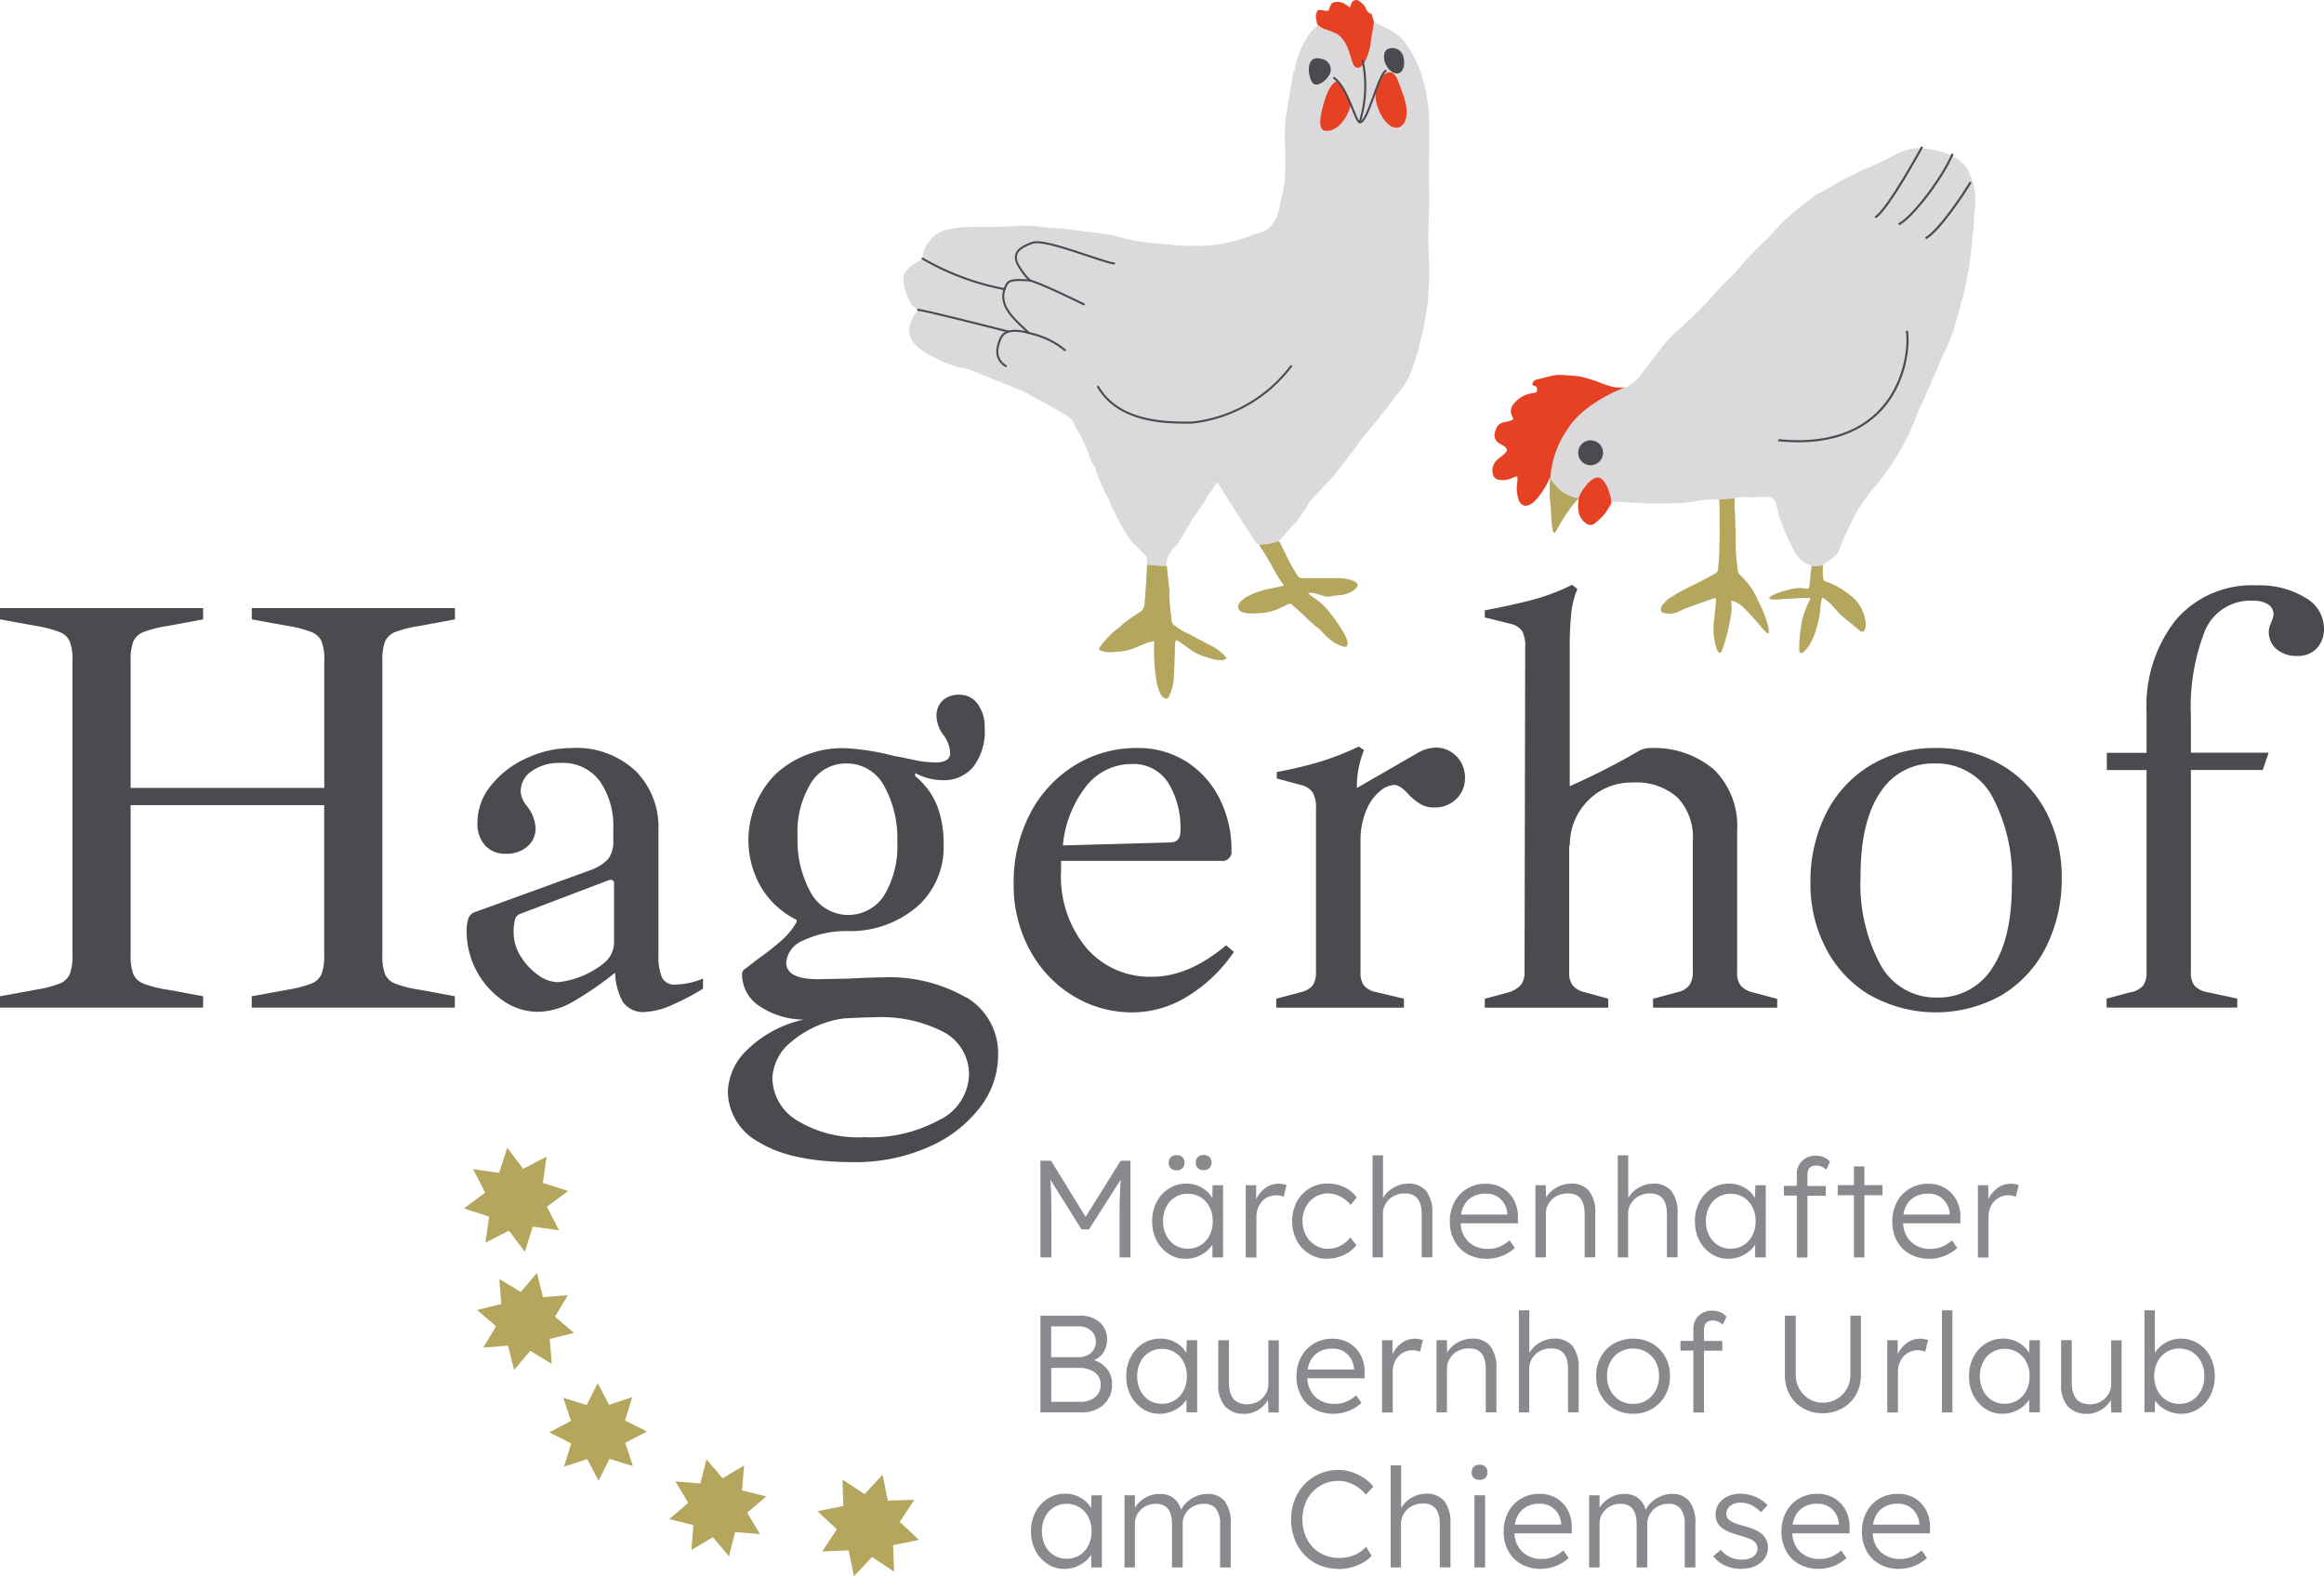
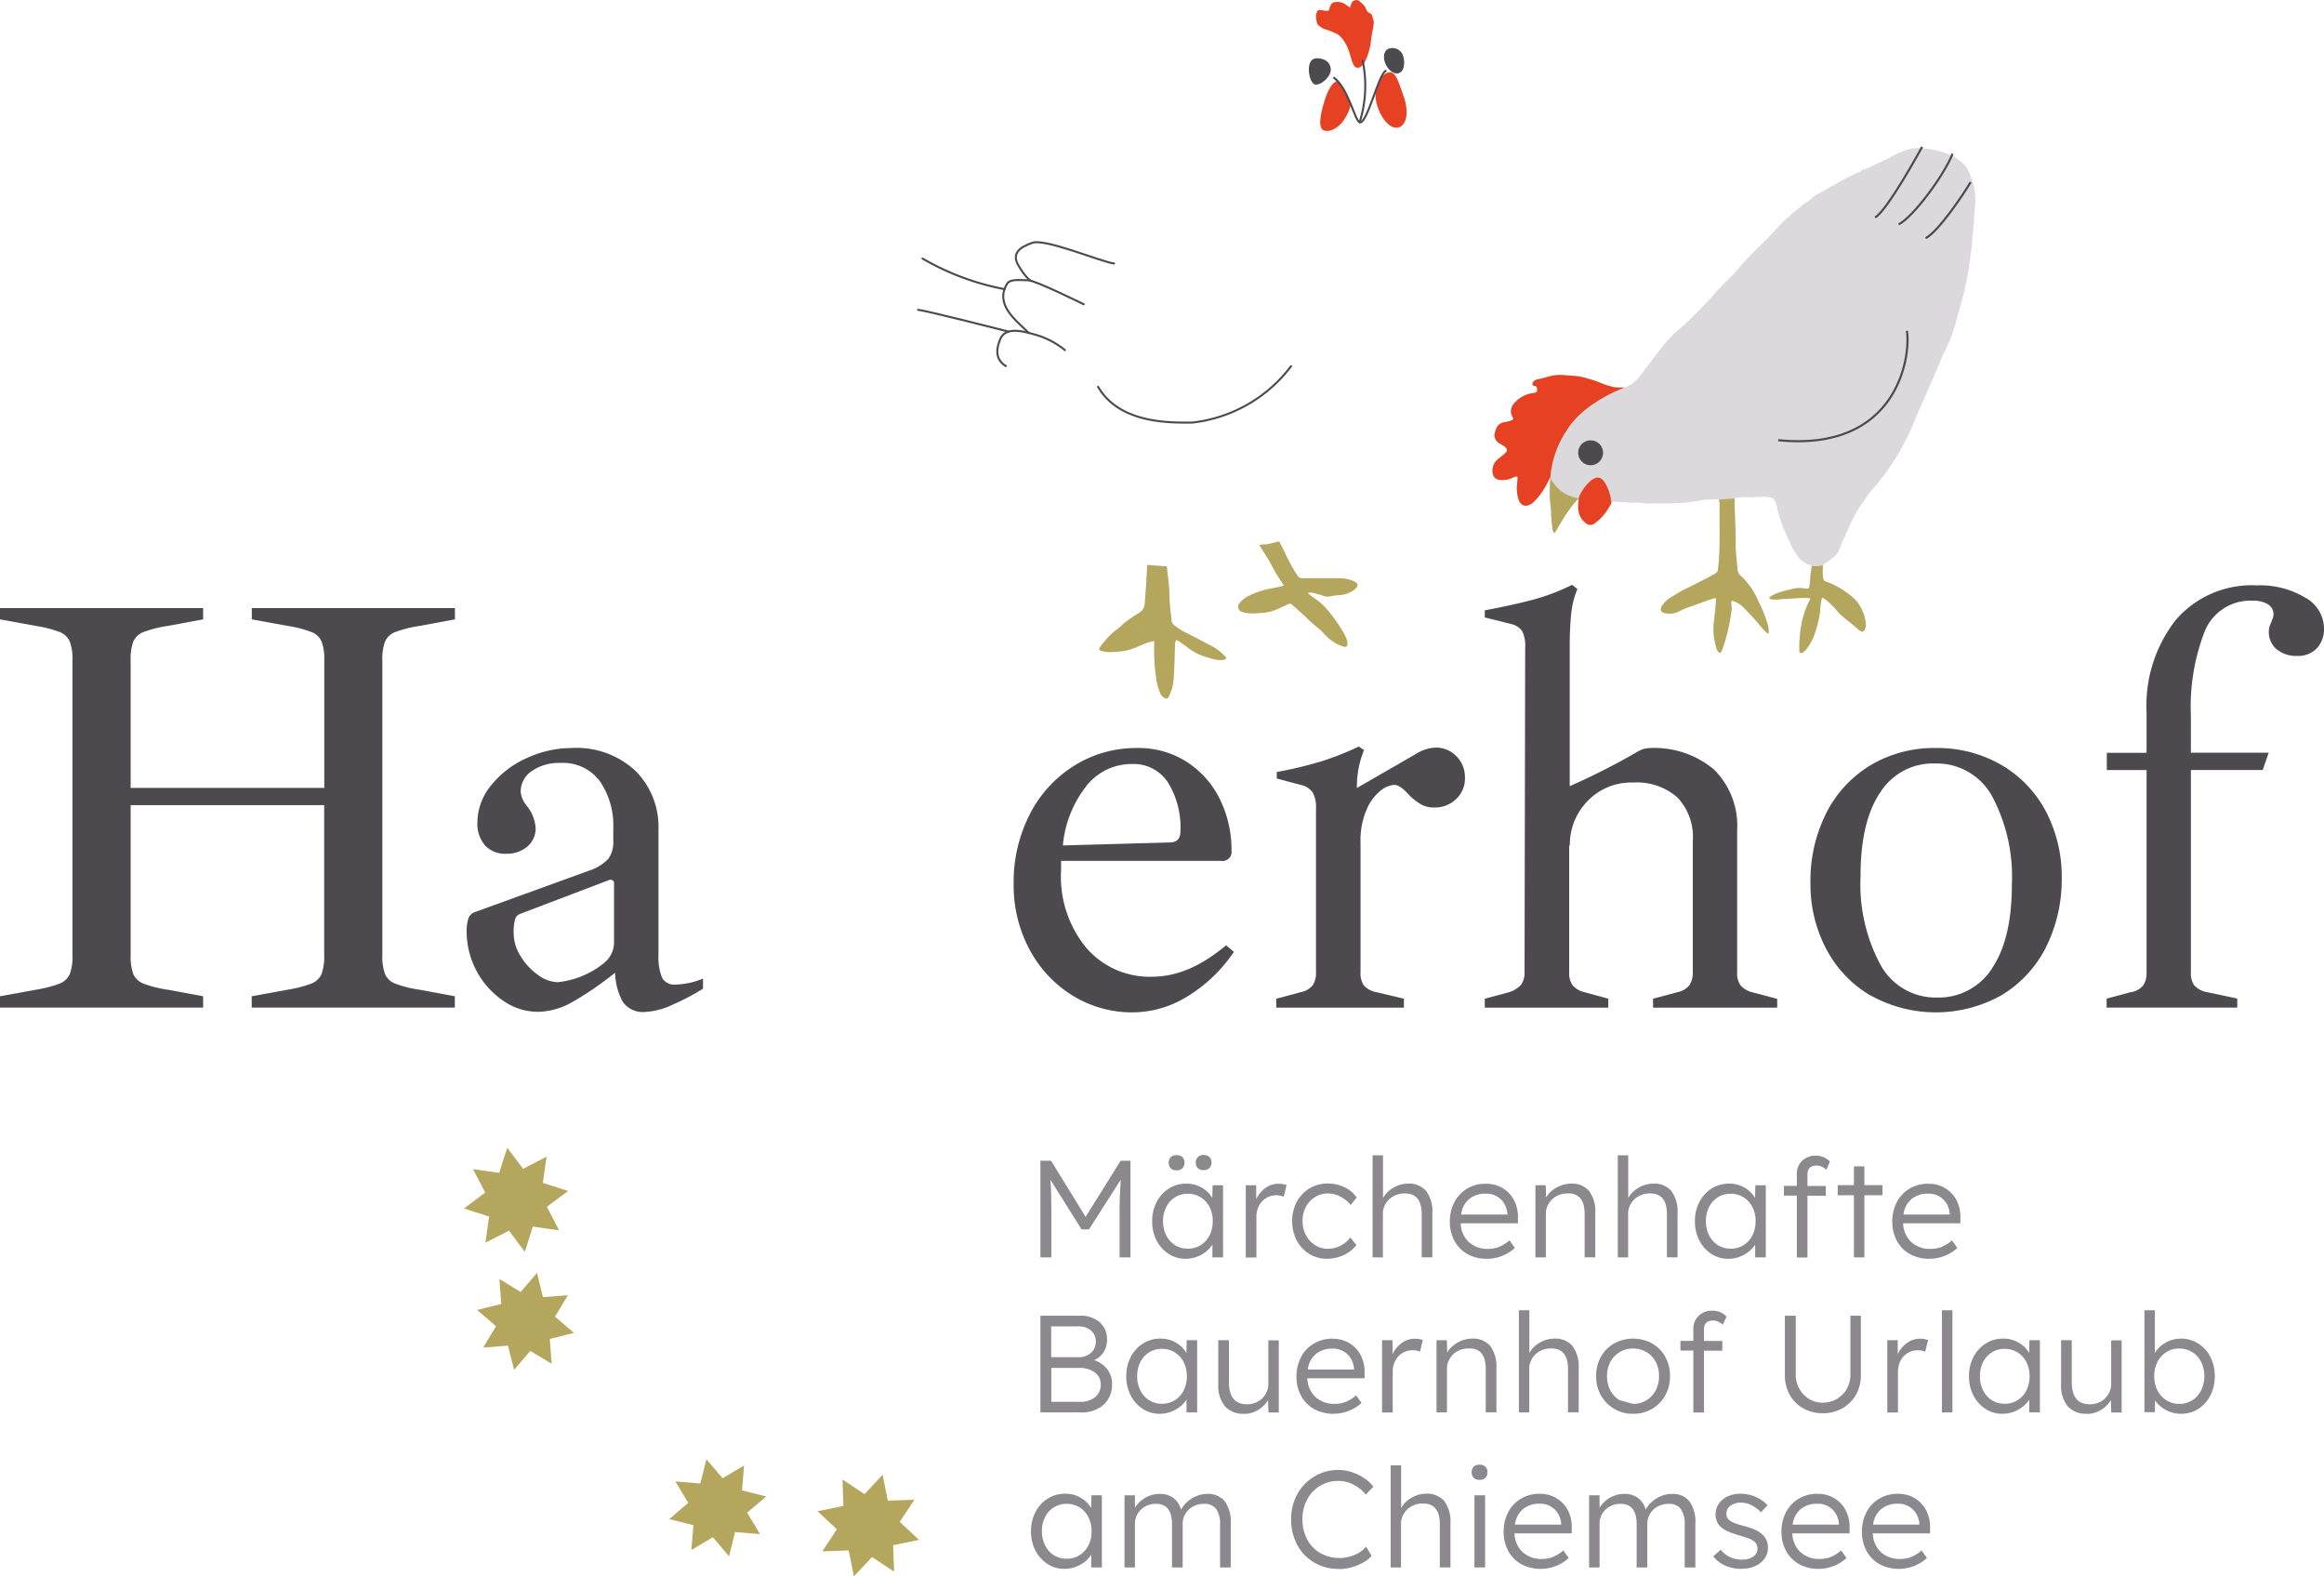
<svg xmlns="http://www.w3.org/2000/svg" width="218.08" height="147.888" viewBox="0 0 218.08 147.888">
  <g id="Hagerhof_Logo" transform="translate(0 0.018)">
    <path id="Pfad_64" data-name="Pfad 64" d="M37.08,59.28a1.736,1.736,0,0,0-.95.89,4.809,4.809,0,0,0-.25,1.81V89.56a4.809,4.809,0,0,0,.25,1.81,1.7,1.7,0,0,0,.95.89,10.74,10.74,0,0,0,2.31.58l3.29.61v1.06H23.62V93.45l3.34-.61a11.644,11.644,0,0,0,2.26-.58,1.736,1.736,0,0,0,.95-.89,4.809,4.809,0,0,0,.25-1.81V75.52H12.26V89.56a4.809,4.809,0,0,0,.25,1.81,1.7,1.7,0,0,0,.95.89,10.741,10.741,0,0,0,2.31.58l3.29.61v1.06H0V93.45l3.34-.61a11.644,11.644,0,0,0,2.26-.58,1.736,1.736,0,0,0,.95-.89,4.809,4.809,0,0,0,.25-1.81V61.98a4.809,4.809,0,0,0-.25-1.81,1.7,1.7,0,0,0-.95-.89,10.773,10.773,0,0,0-2.26-.58L0,58.09V57.03H19.06v1.06l-3.29.61a11.381,11.381,0,0,0-2.31.58,1.736,1.736,0,0,0-.95.89,4.809,4.809,0,0,0-.25,1.81V73.9H30.43V61.98a4.809,4.809,0,0,0-.25-1.81,1.7,1.7,0,0,0-.95-.89,10.773,10.773,0,0,0-2.26-.58l-3.34-.61V57.03H42.69v1.06l-3.29.61a11.381,11.381,0,0,0-2.31.58Z" fill="#4c4a4f" />
    <path id="Pfad_65" data-name="Pfad 65" d="M65.97,91.79v.95a21.528,21.528,0,0,1-2.81,1.48,6.941,6.941,0,0,1-2.59.7,2.3,2.3,0,0,1-2.15-.98,6.1,6.1,0,0,1-.7-2.7,31.355,31.355,0,0,1-3.87,2.67,6.772,6.772,0,0,1-3.37,1,5.743,5.743,0,0,1-3.29-1.06,7.89,7.89,0,0,1-3.4-6.41,3.826,3.826,0,0,1,.17-1.31.977.977,0,0,1,.61-.58l10.75-3.9a4.293,4.293,0,0,0,1.76-1.09,2.689,2.689,0,0,0,.47-1.7V77.69a7.341,7.341,0,0,0-1.25-4.4,4.3,4.3,0,0,0-3.71-1.73,4.482,4.482,0,0,0-2.67.75,2.309,2.309,0,0,0-1.06,1.98,2.454,2.454,0,0,0,.56,1.28,3.716,3.716,0,0,1,.84,2.06,2.221,2.221,0,0,1-.78,1.78,2.959,2.959,0,0,1-2.01.67,2.524,2.524,0,0,1-1.95-.78,3.073,3.073,0,0,1-.72-2.17,5.5,5.5,0,0,1,1.28-3.46,8.886,8.886,0,0,1,3.34-2.56,10.061,10.061,0,0,1,4.23-.95,8.1,8.1,0,0,1,5.99,2.15,7.438,7.438,0,0,1,2.15,5.49V89.56a5.3,5.3,0,0,0,.31,2.09,1.28,1.28,0,0,0,1.31.7A6.983,6.983,0,0,0,65.97,91.79Zm-8.35-8.97a.285.285,0,0,0-.14-.25.366.366,0,0,0-.31-.03l-8.36,3.18a.738.738,0,0,0-.47.5,4.283,4.283,0,0,0-.14,1.28,4.1,4.1,0,0,0,.64,2.17,5.94,5.94,0,0,0,1.62,1.76,3.274,3.274,0,0,0,1.87.7,8.2,8.2,0,0,0,4.4-1.84,2.511,2.511,0,0,0,.89-2.06V82.82Z" fill="#4c4a4f" />
-     <path id="Pfad_66" data-name="Pfad 66" d="M90.71,93.57a6.091,6.091,0,0,1,2.95,5.46,8.024,8.024,0,0,1-1.7,4.85,12.124,12.124,0,0,1-4.82,3.71,16.859,16.859,0,0,1-7.08,1.42q-5.79,0-8.78-1.84a5.464,5.464,0,0,1-2.98-4.79,5.689,5.689,0,0,1,1.84-3.93,10.908,10.908,0,0,1,5.29-2.81,7.508,7.508,0,0,1-4.18-1.28,3.562,3.562,0,0,1-1.62-3.01.614.614,0,0,1,.33-.5l1.23-.95a26.177,26.177,0,0,0,2.17-1.7,7.4,7.4,0,0,0,1.39-1.7v-.22a8,8,0,0,1-3.32-3.04A8.8,8.8,0,0,1,72.79,72.6a9.241,9.241,0,0,1,6.63-2.42,22.962,22.962,0,0,1,4.46.72c.26.04.82.15,1.67.33a10.218,10.218,0,0,0,2.17.28,2.054,2.054,0,0,0,1.11-.22.754.754,0,0,0,.33-.67,3.058,3.058,0,0,0-.67-1.73,3.178,3.178,0,0,1-.61-1.67,1.952,1.952,0,0,1,.59-1.53A2.207,2.207,0,0,1,90,65.16a2.071,2.071,0,0,1,1.76.89,3.6,3.6,0,0,1,.64,2.17,5.449,5.449,0,0,1-1.09,3.73,3.568,3.568,0,0,1-2.81,1.23,5.549,5.549,0,0,1-2.62-.67v.28a7,7,0,0,1,2.06,2.79,10.027,10.027,0,0,1,.61,3.68,7.448,7.448,0,0,1-2.37,5.68,9.641,9.641,0,0,1-6.44,2.4,9.525,9.525,0,0,0-4.46.92,2.441,2.441,0,0,0-1.5,2.03c0,1.04,1,1.56,3.01,1.56l2.9-.06c1.34-.07,2.38-.11,3.12-.11a14.423,14.423,0,0,1,7.86,1.89ZM88.26,105a4.88,4.88,0,0,0,2.67-4.18,4.487,4.487,0,0,0-2.37-4.01,12.8,12.8,0,0,0-6.49-1.39c-.59,0-1.56.04-2.9.11a9.774,9.774,0,0,0-4.96,2.23,4.639,4.639,0,0,0-1.73,3.34,4.707,4.707,0,0,0,2.28,3.98,10.981,10.981,0,0,0,6.35,1.59A13.364,13.364,0,0,0,88.24,105ZM76.09,73.46a8.764,8.764,0,0,0-1.25,5.01,10.074,10.074,0,0,0,1.28,5.32,4,4,0,0,0,6.85.19,8.941,8.941,0,0,0,1.23-5.02,10.074,10.074,0,0,0-1.28-5.32,3.949,3.949,0,0,0-3.51-2.03,3.839,3.839,0,0,0-3.32,1.84Z" fill="#4c4a4f" />
    <path id="Pfad_67" data-name="Pfad 67" d="M115.79,89.28a14.176,14.176,0,0,1-4.49,4.26,9.824,9.824,0,0,1-4.93,1.42,10.59,10.59,0,0,1-5.79-1.62,11.277,11.277,0,0,1-4.01-4.35,12.688,12.688,0,0,1-1.45-6.07,13.914,13.914,0,0,1,1.53-6.58,11.535,11.535,0,0,1,4.18-4.54,10.959,10.959,0,0,1,5.93-1.64,8.345,8.345,0,0,1,4.57,1.28,8.687,8.687,0,0,1,3.12,3.48,10.678,10.678,0,0,1,1.11,4.88.842.842,0,0,1-.95.95H99.57v.89a10.487,10.487,0,0,0,2.42,7.33,7.851,7.851,0,0,0,6.05,2.65c2.42,0,4.64-.98,7.02-2.95l.72.61ZM101.94,73.73a10.457,10.457,0,0,0-2.2,5.57l10.03-.28c.67,0,1-.35,1-1.06a8.022,8.022,0,0,0-1.17-4.57,3.853,3.853,0,0,0-3.4-1.73,5.413,5.413,0,0,0-4.26,2.06Z" fill="#4c4a4f" />
    <path id="Pfad_68" data-name="Pfad 68" d="M136.66,70.92a2.834,2.834,0,0,1,.81,2.09,2.624,2.624,0,0,1-.81,1.92,2.834,2.834,0,0,1-2.09.81,2.391,2.391,0,0,1-1.25-.31,5.307,5.307,0,0,1-1.09-.86c-.56-.63-1.02-.95-1.39-.95a2.292,2.292,0,0,0-1.28.53,4.56,4.56,0,0,0-1.31,1.76,7.273,7.273,0,0,0-.58,3.12v12.2a1.972,1.972,0,0,0,.31,1.2,2.042,2.042,0,0,0,1.2.64l2.56.61v.84H119.76v-.84l2.28-.61a1.983,1.983,0,0,0,1.14-.64,2.151,2.151,0,0,0,.31-1.25V75.86a2.824,2.824,0,0,0-.31-1.53,1.812,1.812,0,0,0-1.09-.7l-2.28-.61v-.61a37.53,37.53,0,0,0,4.18-1,26.124,26.124,0,0,0,3.51-1.39l.5.33a8.876,8.876,0,0,0-.67,3.45v.11l5.79-3.34a3.62,3.62,0,0,1,1.62-.45,2.624,2.624,0,0,1,1.92.81Z" fill="#4c4a4f" />
    <path id="Pfad_69" data-name="Pfad 69" d="M166.77,93.68v.84H155.12v-.84l2.28-.61a1.9,1.9,0,0,0,1.14-.67,2.192,2.192,0,0,0,.31-1.23V78.86a5.382,5.382,0,0,0-1.45-4.07,5.8,5.8,0,0,0-4.18-1.39,5.668,5.668,0,0,0-4.24,1.73,5.864,5.864,0,0,0-1.67,4.23l-.06-.11V91.23a1.9,1.9,0,0,0,.33,1.2,2.108,2.108,0,0,0,1.11.64l2.23.61v.84H139.33v-.84l2.28-.61a2.54,2.54,0,0,0,1.12-.7,1.9,1.9,0,0,0,.33-1.2l.06-30.42a3.1,3.1,0,0,0-.28-1.56,1.763,1.763,0,0,0-1.06-.67l-2.45-.61v-.67c1.78-.33,3.3-.67,4.54-1a19.546,19.546,0,0,0,3.65-1.39l.5.39a8.159,8.159,0,0,0-.58,2.31,31.476,31.476,0,0,0-.14,3.26V73.74a65.406,65.406,0,0,0,6.46-3.29,2.161,2.161,0,0,1,.95-.28,8.692,8.692,0,0,1,6.13,2.01,7.42,7.42,0,0,1,2.17,5.74V91.24a1.9,1.9,0,0,0,.33,1.2,2.108,2.108,0,0,0,1.11.64l2.29.61Z" fill="#4c4a4f" />
    <path id="Pfad_70" data-name="Pfad 70" d="M175.52,93.38a10.98,10.98,0,0,1-4.15-4.37,12.953,12.953,0,0,1-1.48-6.19,14.074,14.074,0,0,1,1.48-6.55,11.042,11.042,0,0,1,4.15-4.49,11.6,11.6,0,0,1,6.13-1.62,11.952,11.952,0,0,1,6.16,1.59,10.986,10.986,0,0,1,4.18,4.37,13.184,13.184,0,0,1,1.48,6.24,14.234,14.234,0,0,1-1.48,6.49,11.042,11.042,0,0,1-4.15,4.49,12.6,12.6,0,0,1-12.31.03Zm11.4-2.54c1.24-1.82,1.87-4.44,1.87-7.86a16.049,16.049,0,0,0-1.89-8.36,5.928,5.928,0,0,0-5.29-3.01,5.848,5.848,0,0,0-5.18,2.73q-1.845,2.73-1.84,7.86a15.957,15.957,0,0,0,1.89,8.33,5.893,5.893,0,0,0,5.24,3.04,5.967,5.967,0,0,0,5.21-2.73Z" fill="#4c4a4f" />
    <path id="Pfad_71" data-name="Pfad 71" d="M199.98,93.07a1.983,1.983,0,0,0,1.14-.64,2.151,2.151,0,0,0,.31-1.25V72.23H197.7V70.61h3.73V66.82a13.042,13.042,0,0,1,2.73-8.66,9.412,9.412,0,0,1,7.63-3.26,8.224,8.224,0,0,1,4.51,1.14,3.341,3.341,0,0,1,1.78,2.87,2.649,2.649,0,0,1-.67,1.89,2.4,2.4,0,0,1-1.84.72,2.882,2.882,0,0,1-1.95-.64,2.11,2.11,0,0,1-.72-1.64,1.88,1.88,0,0,1,.22-.84c.04-.11.08-.24.14-.39a1.041,1.041,0,0,0,.08-.39,1.077,1.077,0,0,0-.53-.95,2.55,2.55,0,0,0-1.37-.33,4.618,4.618,0,0,0-4.54,2.84,19.547,19.547,0,0,0-1.31,7.97V70.6h7.3l-.56,1.62h-6.74v19a1.972,1.972,0,0,0,.31,1.2,2.042,2.042,0,0,0,1.2.64l2.84.61v.84H197.68v-.84l2.28-.61Z" fill="#4c4a4f" />
    <path id="Pfad_72" data-name="Pfad 72" d="M97.63,117.95v-9.07h1l3.24,5.27,3.29-5.27h.92v9.07h-1.02v-4.13c0-.61,0-1.17.03-1.68s.04-1.01.08-1.49l-2.98,4.67h-.7l-2.93-4.67c.04.46.07.94.08,1.44s.02,1.08.02,1.73v4.13H97.64Z" fill="#8b898e" />
    <path id="Pfad_73" data-name="Pfad 73" d="M111.25,118.08a2.819,2.819,0,0,1-1.59-.46,3.365,3.365,0,0,1-1.13-1.26,3.8,3.8,0,0,1-.41-1.81,3.737,3.737,0,0,1,.43-1.82,3.231,3.231,0,0,1,1.15-1.25,2.993,2.993,0,0,1,1.62-.45,2.767,2.767,0,0,1,1.46.38,2.608,2.608,0,0,1,.98.97l.03-1.2h.98v6.77h-1v-1.2a2.824,2.824,0,0,1-1.04.95,2.991,2.991,0,0,1-1.48.38Zm.22-.95a2.207,2.207,0,0,0,1.2-.33,2.285,2.285,0,0,0,.83-.91,2.918,2.918,0,0,0,.3-1.35,2.793,2.793,0,0,0-.3-1.32,2.285,2.285,0,0,0-.83-.91,2.231,2.231,0,0,0-1.2-.33,2.2,2.2,0,0,0-2.03,1.24,2.851,2.851,0,0,0-.3,1.32,2.934,2.934,0,0,0,.3,1.34,2.291,2.291,0,0,0,.82.92,2.217,2.217,0,0,0,1.21.33Zm-1.05-7.35a.761.761,0,0,1-.56-.19.68.68,0,0,1-.19-.52.736.736,0,0,1,.19-.52.746.746,0,0,1,.56-.19.712.712,0,0,1,.54.19.68.68,0,0,1,.19.52.7.7,0,0,1-.2.52.727.727,0,0,1-.54.19Zm2.53-.02a.736.736,0,0,1-.55-.19.7.7,0,0,1-.19-.52.686.686,0,0,1,.19-.51.732.732,0,0,1,.54-.2.8.8,0,0,1,.55.19.776.776,0,0,1,0,1.04.752.752,0,0,1-.55.19Z" fill="#8b898e" />
    <path id="Pfad_74" data-name="Pfad 74" d="M116.9,117.95v-6.77h.98v1.31a2.7,2.7,0,0,1,.84-1.03,2.042,2.042,0,0,1,1.27-.42,1.872,1.872,0,0,1,.42.04,2.957,2.957,0,0,1,.32.08l-.27,1.1a1.838,1.838,0,0,0-1.68.14,1.825,1.825,0,0,0-.65.73,2.2,2.2,0,0,0-.23,1v3.83h-1Z" fill="#8b898e" />
    <path id="Pfad_75" data-name="Pfad 75" d="M124.57,118.08a3.175,3.175,0,0,1-1.71-.46,3.253,3.253,0,0,1-1.18-1.26,4.024,4.024,0,0,1,0-3.62,3.353,3.353,0,0,1,1.19-1.26,3.22,3.22,0,0,1,1.73-.46,3.578,3.578,0,0,1,1.57.35,2.827,2.827,0,0,1,1.14.96l-.57.7a2.906,2.906,0,0,0-.95-.78,2.437,2.437,0,0,0-1.15-.3,2.242,2.242,0,0,0-1.24.34,2.385,2.385,0,0,0-.86.92,2.749,2.749,0,0,0-.31,1.33,2.782,2.782,0,0,0,.32,1.33,2.413,2.413,0,0,0,.86.93,2.222,2.222,0,0,0,1.22.34,2.642,2.642,0,0,0,2.08-1.06l.58.71a3.217,3.217,0,0,1-1.18.93,3.576,3.576,0,0,1-1.54.35Z" fill="#8b898e" />
    <path id="Pfad_76" data-name="Pfad 76" d="M128.8,117.95v-9.58h.98v4.01a2.538,2.538,0,0,1,.98-.97,2.638,2.638,0,0,1,1.33-.38,2.127,2.127,0,0,1,1.74.69,3.248,3.248,0,0,1,.58,2.1v4.12h-1v-4.05c0-1.31-.54-1.96-1.61-1.94a2.084,2.084,0,0,0-1.04.26,1.841,1.841,0,0,0-.72.69,1.733,1.733,0,0,0-.27.93v4.12h-.98Z" fill="#8b898e" />
    <path id="Pfad_77" data-name="Pfad 77" d="M139.52,118.08a3.7,3.7,0,0,1-1.81-.44,3.073,3.073,0,0,1-1.22-1.23,3.7,3.7,0,0,1-.44-1.81,3.843,3.843,0,0,1,.43-1.84,3.144,3.144,0,0,1,1.19-1.26,3.29,3.29,0,0,1,1.75-.46,3.032,3.032,0,0,1,1.6.42,2.891,2.891,0,0,1,1.07,1.15,3.418,3.418,0,0,1,.35,1.69v.45h-5.37a2.487,2.487,0,0,0,.75,1.75,2.575,2.575,0,0,0,1.83.65,2.845,2.845,0,0,0,.96-.16,3.486,3.486,0,0,0,1.04-.64l.5.71a3.659,3.659,0,0,1-1.15.73,3.866,3.866,0,0,1-1.48.29Zm-.11-6.11a2.355,2.355,0,0,0-1.54.5,2.231,2.231,0,0,0-.76,1.46h4.34v-.08a2.13,2.13,0,0,0-.27-.9,1.919,1.919,0,0,0-1.76-.98Z" fill="#8b898e" />
    <path id="Pfad_78" data-name="Pfad 78" d="M144.08,117.95v-6.77h.97l.03,1.15a2.582,2.582,0,0,1,.96-.92,2.76,2.76,0,0,1,1.38-.38,2.082,2.082,0,0,1,1.7.69,3.248,3.248,0,0,1,.58,2.1v4.12h-1v-4.05c0-1.32-.53-1.97-1.59-1.94a2.161,2.161,0,0,0-1.06.26,1.841,1.841,0,0,0-.72.69,1.733,1.733,0,0,0-.27.93v4.12h-.98Z" fill="#8b898e" />
    <path id="Pfad_79" data-name="Pfad 79" d="M151.81,117.95v-9.58h.98v4.01a2.538,2.538,0,0,1,.98-.97,2.638,2.638,0,0,1,1.33-.38,2.127,2.127,0,0,1,1.74.69,3.248,3.248,0,0,1,.58,2.1v4.12h-1v-4.05c0-1.31-.54-1.96-1.61-1.94a2.084,2.084,0,0,0-1.04.26,1.841,1.841,0,0,0-.72.69,1.733,1.733,0,0,0-.27.93v4.12h-.98Z" fill="#8b898e" />
    <path id="Pfad_80" data-name="Pfad 80" d="M162.18,118.08a2.82,2.82,0,0,1-1.59-.46,3.365,3.365,0,0,1-1.13-1.26,3.8,3.8,0,0,1-.41-1.81,3.737,3.737,0,0,1,.43-1.82,3.231,3.231,0,0,1,1.15-1.25,2.993,2.993,0,0,1,1.62-.45,2.767,2.767,0,0,1,1.46.38,2.608,2.608,0,0,1,.98.97l.03-1.2h.98v6.77h-1v-1.2a2.824,2.824,0,0,1-1.04.95,2.991,2.991,0,0,1-1.48.38Zm.23-.95a2.207,2.207,0,0,0,1.2-.33,2.285,2.285,0,0,0,.83-.91,2.918,2.918,0,0,0,.3-1.35,2.793,2.793,0,0,0-.3-1.32,2.285,2.285,0,0,0-.83-.91,2.231,2.231,0,0,0-1.2-.33,2.2,2.2,0,0,0-2.03,1.24,2.851,2.851,0,0,0-.3,1.32,2.935,2.935,0,0,0,.3,1.34,2.291,2.291,0,0,0,.82.92,2.217,2.217,0,0,0,1.21.33Z" fill="#8b898e" />
    <path id="Pfad_81" data-name="Pfad 81" d="M168.61,117.95v-5.8H167.4v-.91h1.21v-1.1a1.657,1.657,0,0,1,.49-1.24,1.757,1.757,0,0,1,1.31-.49,1.794,1.794,0,0,1,.75.15,1.659,1.659,0,0,1,.56.41l-.35.76a1.328,1.328,0,0,0-.44-.3,1.115,1.115,0,0,0-.45-.1c-.58,0-.87.28-.87.83v1.09h1.72v.91h-1.72v5.8h-1Z" fill="#8b898e" />
    <path id="Pfad_82" data-name="Pfad 82" d="M173.97,117.95v-5.83h-1.52v-.95h1.52v-1.76h.98v1.76h1.7v.95h-1.7v5.83Z" fill="#8b898e" />
    <path id="Pfad_83" data-name="Pfad 83" d="M181.04,118.08a3.7,3.7,0,0,1-1.81-.44,3.073,3.073,0,0,1-1.22-1.23,3.7,3.7,0,0,1-.44-1.81,3.843,3.843,0,0,1,.43-1.84,3.144,3.144,0,0,1,1.19-1.26,3.29,3.29,0,0,1,1.75-.46,3.032,3.032,0,0,1,1.6.42,2.891,2.891,0,0,1,1.07,1.15,3.418,3.418,0,0,1,.35,1.69v.45h-5.37a2.487,2.487,0,0,0,.75,1.75,2.575,2.575,0,0,0,1.83.65,2.845,2.845,0,0,0,.96-.16,3.486,3.486,0,0,0,1.04-.64l.5.71a3.659,3.659,0,0,1-1.15.73,3.866,3.866,0,0,1-1.48.29Zm-.12-6.11a2.355,2.355,0,0,0-1.54.5,2.231,2.231,0,0,0-.76,1.46h4.34v-.08a2.13,2.13,0,0,0-.27-.9,1.919,1.919,0,0,0-1.76-.98Z" fill="#8b898e" />
-     <path id="Pfad_84" data-name="Pfad 84" d="M185.6,117.95v-6.77h.98v1.31a2.7,2.7,0,0,1,.84-1.03,2.042,2.042,0,0,1,1.27-.42,1.872,1.872,0,0,1,.42.04,2.957,2.957,0,0,1,.32.08l-.27,1.1a1.838,1.838,0,0,0-1.68.14,1.825,1.825,0,0,0-.65.73,2.2,2.2,0,0,0-.23,1v3.83h-1Z" fill="#8b898e" />
    <path id="Pfad_85" data-name="Pfad 85" d="M97.63,132.49v-9.07h3.68a2.727,2.727,0,0,1,1.88.61,2.115,2.115,0,0,1,.69,1.67,2.081,2.081,0,0,1-.32,1.14,1.99,1.99,0,0,1-.89.75,2.49,2.49,0,0,1,1.22.84,2.156,2.156,0,0,1,.46,1.39,2.5,2.5,0,0,1-.79,1.95,3.026,3.026,0,0,1-2.12.72Zm1.02-5.18h2.58a1.651,1.651,0,0,0,1.15-.41,1.334,1.334,0,0,0,.45-1.03,1.354,1.354,0,0,0-.45-1.06,1.786,1.786,0,0,0-1.25-.39H98.64v2.89Zm0,4.19h2.71a2.152,2.152,0,0,0,1.4-.44,1.471,1.471,0,0,0,.53-1.19,1.353,1.353,0,0,0-.56-1.13,2.322,2.322,0,0,0-1.44-.42H98.65v3.19Z" fill="#8b898e" />
    <path id="Pfad_86" data-name="Pfad 86" d="M108.82,132.62a2.819,2.819,0,0,1-1.59-.46,3.365,3.365,0,0,1-1.13-1.26,3.8,3.8,0,0,1-.41-1.81,3.737,3.737,0,0,1,.43-1.82,3.231,3.231,0,0,1,1.15-1.25,2.993,2.993,0,0,1,1.62-.45,2.767,2.767,0,0,1,1.46.38,2.608,2.608,0,0,1,.98.97l.03-1.2h.98v6.77h-1v-1.2a2.824,2.824,0,0,1-1.04.95,2.991,2.991,0,0,1-1.48.38Zm.22-.94a2.207,2.207,0,0,0,1.2-.33,2.285,2.285,0,0,0,.83-.91,2.918,2.918,0,0,0,.3-1.35,2.793,2.793,0,0,0-.3-1.32,2.285,2.285,0,0,0-.83-.91,2.231,2.231,0,0,0-1.2-.33,2.2,2.2,0,0,0-2.03,1.24,2.851,2.851,0,0,0-.3,1.32,2.934,2.934,0,0,0,.3,1.34,2.291,2.291,0,0,0,.82.92,2.217,2.217,0,0,0,1.21.33Z" fill="#8b898e" />
    <path id="Pfad_87" data-name="Pfad 87" d="M116.73,132.62a2.269,2.269,0,0,1-1.79-.71,3.026,3.026,0,0,1-.62-2.05v-4.14h1v3.95c0,1.37.57,2.06,1.7,2.06a2.018,2.018,0,0,0,1.01-.25,1.986,1.986,0,0,0,.72-.69,1.785,1.785,0,0,0,.27-.96v-4.1H120v6.77h-.97l-.04-1.17a2.588,2.588,0,0,1-.93.93,2.486,2.486,0,0,1-1.32.37Z" fill="#8b898e" />
    <path id="Pfad_88" data-name="Pfad 88" d="M125.13,132.62a3.7,3.7,0,0,1-1.81-.44,3.073,3.073,0,0,1-1.22-1.23,3.7,3.7,0,0,1-.44-1.81,3.843,3.843,0,0,1,.43-1.84,3.144,3.144,0,0,1,1.19-1.26,3.29,3.29,0,0,1,1.75-.46,3.032,3.032,0,0,1,1.6.42,2.891,2.891,0,0,1,1.07,1.15,3.418,3.418,0,0,1,.35,1.69v.45h-5.37a2.487,2.487,0,0,0,.75,1.75,2.575,2.575,0,0,0,1.83.65,2.845,2.845,0,0,0,.96-.16,3.486,3.486,0,0,0,1.04-.64l.5.71a3.659,3.659,0,0,1-1.15.73,3.866,3.866,0,0,1-1.48.29Zm-.11-6.11a2.355,2.355,0,0,0-1.54.5,2.231,2.231,0,0,0-.76,1.46h4.34v-.08a2.13,2.13,0,0,0-.27-.9,1.919,1.919,0,0,0-1.76-.98Z" fill="#8b898e" />
    <path id="Pfad_89" data-name="Pfad 89" d="M129.69,132.49v-6.77h.98v1.31a2.7,2.7,0,0,1,.84-1.03,2.042,2.042,0,0,1,1.27-.42,1.872,1.872,0,0,1,.42.04,2.957,2.957,0,0,1,.32.08l-.27,1.1a1.838,1.838,0,0,0-1.68.14,1.825,1.825,0,0,0-.65.73,2.2,2.2,0,0,0-.23,1v3.83h-1Z" fill="#8b898e" />
    <path id="Pfad_90" data-name="Pfad 90" d="M134.8,132.49v-6.77h.97l.03,1.15a2.582,2.582,0,0,1,.96-.92,2.76,2.76,0,0,1,1.38-.38,2.082,2.082,0,0,1,1.7.69,3.248,3.248,0,0,1,.58,2.1v4.12h-1v-4.05c0-1.32-.53-1.97-1.59-1.94a2.161,2.161,0,0,0-1.06.26,1.841,1.841,0,0,0-.72.69,1.733,1.733,0,0,0-.27.93v4.12h-.98Z" fill="#8b898e" />
    <path id="Pfad_91" data-name="Pfad 91" d="M142.53,132.49v-9.58h.98v4.01a2.538,2.538,0,0,1,.98-.97,2.638,2.638,0,0,1,1.33-.38,2.127,2.127,0,0,1,1.74.69,3.248,3.248,0,0,1,.58,2.1v4.12h-1v-4.05c0-1.31-.54-1.96-1.61-1.94a2.084,2.084,0,0,0-1.04.26,1.841,1.841,0,0,0-.72.69,1.733,1.733,0,0,0-.27.93v4.12h-.98Z" fill="#8b898e" />
-     <path id="Pfad_92" data-name="Pfad 92" d="M153.25,132.62a3.4,3.4,0,0,1-1.78-.46,3.484,3.484,0,0,1-1.24-1.26,3.639,3.639,0,0,1-.45-1.82,3.6,3.6,0,0,1,.45-1.81,3.238,3.238,0,0,1,1.24-1.25,3.745,3.745,0,0,1,3.56,0,3.282,3.282,0,0,1,1.23,1.25,3.6,3.6,0,0,1,.45,1.81,3.639,3.639,0,0,1-.45,1.82,3.38,3.38,0,0,1-1.23,1.26A3.423,3.423,0,0,1,153.25,132.62Zm0-.93a2.31,2.31,0,0,0,1.26-.34,2.413,2.413,0,0,0,.86-.93,2.817,2.817,0,0,0,.31-1.34,2.749,2.749,0,0,0-.31-1.33,2.353,2.353,0,0,0-.86-.91,2.424,2.424,0,0,0-1.26-.34,2.368,2.368,0,0,0-1.27.34,2.337,2.337,0,0,0-.87.92,2.737,2.737,0,0,0-.31,1.32,2.817,2.817,0,0,0,.31,1.34,2.433,2.433,0,0,0,.87.93A2.344,2.344,0,0,0,153.25,131.69Z" fill="#8b898e" />
+     <path id="Pfad_92" data-name="Pfad 92" d="M153.25,132.62a3.4,3.4,0,0,1-1.78-.46,3.484,3.484,0,0,1-1.24-1.26,3.639,3.639,0,0,1-.45-1.82,3.6,3.6,0,0,1,.45-1.81,3.238,3.238,0,0,1,1.24-1.25,3.745,3.745,0,0,1,3.56,0,3.282,3.282,0,0,1,1.23,1.25,3.6,3.6,0,0,1,.45,1.81,3.639,3.639,0,0,1-.45,1.82,3.38,3.38,0,0,1-1.23,1.26A3.423,3.423,0,0,1,153.25,132.62Zm0-.93a2.31,2.31,0,0,0,1.26-.34,2.413,2.413,0,0,0,.86-.93,2.817,2.817,0,0,0,.31-1.34,2.749,2.749,0,0,0-.31-1.33,2.353,2.353,0,0,0-.86-.91,2.424,2.424,0,0,0-1.26-.34,2.368,2.368,0,0,0-1.27.34,2.337,2.337,0,0,0-.87.92,2.737,2.737,0,0,0-.31,1.32,2.817,2.817,0,0,0,.31,1.34,2.433,2.433,0,0,0,.87.93Z" fill="#8b898e" />
    <path id="Pfad_93" data-name="Pfad 93" d="M158.9,132.49v-5.8h-1.21v-.91h1.21v-1.1a1.657,1.657,0,0,1,.49-1.24,1.757,1.757,0,0,1,1.31-.49,1.794,1.794,0,0,1,.75.15,1.659,1.659,0,0,1,.56.41l-.35.76a1.328,1.328,0,0,0-.44-.3,1.115,1.115,0,0,0-.45-.1c-.58,0-.87.28-.87.83v1.09h1.72v.91H159.9v5.8h-1Z" fill="#8b898e" />
    <path id="Pfad_94" data-name="Pfad 94" d="M171.04,132.57a3.606,3.606,0,0,1-1.83-.46,3.315,3.315,0,0,1-1.26-1.26,3.693,3.693,0,0,1-.46-1.84v-5.59h1.02v5.48a2.716,2.716,0,0,0,.34,1.38,2.6,2.6,0,0,0,.91.95,2.436,2.436,0,0,0,1.28.35,2.669,2.669,0,0,0,1.33-.35,2.569,2.569,0,0,0,.93-.95,2.716,2.716,0,0,0,.34-1.38v-5.48h.98v5.59a3.623,3.623,0,0,1-.47,1.84,3.3,3.3,0,0,1-1.28,1.26,3.655,3.655,0,0,1-1.85.46Z" fill="#8b898e" />
    <path id="Pfad_95" data-name="Pfad 95" d="M177.1,132.49v-6.77h.98v1.31a2.7,2.7,0,0,1,.84-1.03,2.042,2.042,0,0,1,1.27-.42,1.872,1.872,0,0,1,.42.04,2.957,2.957,0,0,1,.32.08l-.27,1.1a1.838,1.838,0,0,0-1.68.14,1.825,1.825,0,0,0-.65.73,2.2,2.2,0,0,0-.23,1v3.83h-1Z" fill="#8b898e" />
    <path id="Pfad_96" data-name="Pfad 96" d="M182.23,132.49v-9.58h.98v9.58Z" fill="#8b898e" />
    <path id="Pfad_97" data-name="Pfad 97" d="M187.9,132.62a2.819,2.819,0,0,1-1.59-.46,3.365,3.365,0,0,1-1.13-1.26,3.8,3.8,0,0,1-.41-1.81,3.737,3.737,0,0,1,.43-1.82,3.231,3.231,0,0,1,1.15-1.25,2.993,2.993,0,0,1,1.62-.45,2.767,2.767,0,0,1,1.46.38,2.608,2.608,0,0,1,.98.97l.03-1.2h.98v6.77h-1v-1.2a2.824,2.824,0,0,1-1.04.95,2.991,2.991,0,0,1-1.48.38Zm.22-.94a2.207,2.207,0,0,0,1.2-.33,2.285,2.285,0,0,0,.83-.91,2.918,2.918,0,0,0,.3-1.35,2.793,2.793,0,0,0-.3-1.32,2.285,2.285,0,0,0-.83-.91,2.231,2.231,0,0,0-1.2-.33,2.2,2.2,0,0,0-2.03,1.24,2.851,2.851,0,0,0-.3,1.32,2.935,2.935,0,0,0,.3,1.34,2.291,2.291,0,0,0,.82.92,2.217,2.217,0,0,0,1.21.33Z" fill="#8b898e" />
    <path id="Pfad_98" data-name="Pfad 98" d="M195.82,132.62a2.269,2.269,0,0,1-1.79-.71,3.026,3.026,0,0,1-.62-2.05v-4.14h1v3.95c0,1.37.57,2.06,1.7,2.06a2.018,2.018,0,0,0,1.01-.25,1.986,1.986,0,0,0,.72-.69,1.785,1.785,0,0,0,.27-.96v-4.1h.98v6.77h-.97l-.04-1.17a2.588,2.588,0,0,1-.93.93,2.486,2.486,0,0,1-1.32.37Z" fill="#8b898e" />
    <path id="Pfad_99" data-name="Pfad 99" d="M204.66,132.62a2.91,2.91,0,0,1-1.42-.36,2.764,2.764,0,0,1-1.01-.89l-.03,1.1h-.97v-9.56h.98v4a2.747,2.747,0,0,1,.99-.95,2.832,2.832,0,0,1,1.44-.39,3.018,3.018,0,0,1,1.62.45,3.157,3.157,0,0,1,1.15,1.25,3.847,3.847,0,0,1,.42,1.82,3.923,3.923,0,0,1-.41,1.81,3.283,3.283,0,0,1-1.13,1.26,2.918,2.918,0,0,1-1.62.46Zm-.16-.93a2.2,2.2,0,0,0,1.22-.34,2.277,2.277,0,0,0,.83-.93,2.935,2.935,0,0,0,.3-1.34,2.822,2.822,0,0,0-.3-1.32,2.247,2.247,0,0,0-2.05-1.26,2.2,2.2,0,0,0-1.22.34,2.314,2.314,0,0,0-.83.92,2.851,2.851,0,0,0-.3,1.32,2.977,2.977,0,0,0,.3,1.35,2.331,2.331,0,0,0,.84.92,2.214,2.214,0,0,0,1.2.34Z" fill="#8b898e" />
    <path id="Pfad_100" data-name="Pfad 100" d="M99.88,147.17a2.819,2.819,0,0,1-1.59-.46,3.365,3.365,0,0,1-1.13-1.26,3.8,3.8,0,0,1-.41-1.81,3.737,3.737,0,0,1,.43-1.82,3.231,3.231,0,0,1,1.15-1.25,2.993,2.993,0,0,1,1.62-.45,2.767,2.767,0,0,1,1.46.38,2.608,2.608,0,0,1,.98.97l.03-1.2h.98v6.77h-1v-1.2a2.824,2.824,0,0,1-1.04.95,2.991,2.991,0,0,1-1.48.38Zm.22-.95a2.207,2.207,0,0,0,1.2-.33,2.285,2.285,0,0,0,.83-.91,2.918,2.918,0,0,0,.3-1.35,2.793,2.793,0,0,0-.3-1.32,2.285,2.285,0,0,0-.83-.91,2.231,2.231,0,0,0-1.2-.33,2.2,2.2,0,0,0-2.03,1.24,2.851,2.851,0,0,0-.3,1.32,2.934,2.934,0,0,0,.3,1.34,2.291,2.291,0,0,0,.82.92,2.217,2.217,0,0,0,1.21.33Z" fill="#8b898e" />
    <path id="Pfad_101" data-name="Pfad 101" d="M105.52,147.04v-6.77h.98v1.17a2.733,2.733,0,0,1,.97-.94,2.65,2.65,0,0,1,1.35-.36,2.152,2.152,0,0,1,1.24.34,2.043,2.043,0,0,1,.77,1.15,2.454,2.454,0,0,1,.57-.74,2.842,2.842,0,0,1,.86-.54,2.564,2.564,0,0,1,1.03-.21,2,2,0,0,1,1.64.69,3.308,3.308,0,0,1,.56,2.13v4.08h-1v-4.03a2.352,2.352,0,0,0-.38-1.47,1.344,1.344,0,0,0-1.13-.47,2.111,2.111,0,0,0-1.04.26,1.882,1.882,0,0,0-.71.69,1.8,1.8,0,0,0-.25.93v4.09h-1V143c0-1.29-.5-1.93-1.5-1.93a2.029,2.029,0,0,0-1.02.25,1.934,1.934,0,0,0-.71.68,1.778,1.778,0,0,0-.25.93v4.11h-1Z" fill="#8b898e" />
    <path id="Pfad_102" data-name="Pfad 102" d="M125.61,147.17a4.408,4.408,0,0,1-2.3-.6,4.25,4.25,0,0,1-1.58-1.65,5,5,0,0,1-.57-2.42,4.8,4.8,0,0,1,.34-1.83,4.38,4.38,0,0,1,2.35-2.43,4.41,4.41,0,0,1,1.75-.35,3.964,3.964,0,0,1,1.26.21,4.716,4.716,0,0,1,1.15.56,3.313,3.313,0,0,1,.86.8l-.7.74a3.586,3.586,0,0,0-1.18-.94,3.064,3.064,0,0,0-1.39-.34,3.253,3.253,0,0,0-2.94,1.75,3.86,3.86,0,0,0-.44,1.85,3.978,3.978,0,0,0,.45,1.9,3.249,3.249,0,0,0,1.24,1.28,3.624,3.624,0,0,0,1.83.45,3.523,3.523,0,0,0,1.38-.29,2.785,2.785,0,0,0,1.07-.77l.52.86a2.942,2.942,0,0,1-.81.64,4.782,4.782,0,0,1-1.09.44,4.376,4.376,0,0,1-1.19.16Z" fill="#8b898e" />
    <path id="Pfad_103" data-name="Pfad 103" d="M130.5,147.04v-9.58h.98v4.01a2.538,2.538,0,0,1,.98-.97,2.638,2.638,0,0,1,1.33-.38,2.127,2.127,0,0,1,1.74.69,3.248,3.248,0,0,1,.58,2.1v4.12h-1v-4.05c0-1.31-.54-1.96-1.61-1.94a2.084,2.084,0,0,0-1.04.26,1.841,1.841,0,0,0-.72.69,1.733,1.733,0,0,0-.27.93v4.12h-.98Z" fill="#8b898e" />
    <path id="Pfad_104" data-name="Pfad 104" d="M138.85,138.82a.761.761,0,0,1-.56-.19.68.68,0,0,1-.19-.52.736.736,0,0,1,.19-.52.746.746,0,0,1,.56-.19.712.712,0,0,1,.54.19.68.68,0,0,1,.19.52.7.7,0,0,1-.19.52A.727.727,0,0,1,138.85,138.82Zm-.49,8.22v-6.77h1v6.77Z" fill="#8b898e" />
    <path id="Pfad_105" data-name="Pfad 105" d="M144.57,147.17a3.7,3.7,0,0,1-1.81-.44,3.073,3.073,0,0,1-1.22-1.23,3.7,3.7,0,0,1-.44-1.81,3.843,3.843,0,0,1,.43-1.84,3.144,3.144,0,0,1,1.19-1.26,3.29,3.29,0,0,1,1.75-.46,3.032,3.032,0,0,1,1.6.42,2.891,2.891,0,0,1,1.07,1.15,3.418,3.418,0,0,1,.35,1.69v.45h-5.37a2.487,2.487,0,0,0,.75,1.75,2.575,2.575,0,0,0,1.83.65,2.845,2.845,0,0,0,.96-.16,3.486,3.486,0,0,0,1.04-.64l.5.71a3.659,3.659,0,0,1-1.15.73,3.866,3.866,0,0,1-1.48.29Zm-.11-6.11a2.355,2.355,0,0,0-1.54.5,2.231,2.231,0,0,0-.76,1.46h4.34v-.08a2.13,2.13,0,0,0-.27-.9,1.919,1.919,0,0,0-1.76-.98Z" fill="#8b898e" />
    <path id="Pfad_106" data-name="Pfad 106" d="M149.12,147.04v-6.77h.98v1.17a2.733,2.733,0,0,1,.97-.94,2.65,2.65,0,0,1,1.35-.36,2.152,2.152,0,0,1,1.24.34,2.043,2.043,0,0,1,.77,1.15,2.454,2.454,0,0,1,.57-.74,2.842,2.842,0,0,1,.86-.54,2.564,2.564,0,0,1,1.03-.21,2,2,0,0,1,1.64.69,3.308,3.308,0,0,1,.56,2.13v4.08h-1v-4.03a2.352,2.352,0,0,0-.38-1.47,1.344,1.344,0,0,0-1.13-.47,2.111,2.111,0,0,0-1.04.26,1.883,1.883,0,0,0-.71.69,1.8,1.8,0,0,0-.25.93v4.09h-1V143c0-1.29-.5-1.93-1.5-1.93a2.029,2.029,0,0,0-1.02.25,1.934,1.934,0,0,0-.71.68,1.778,1.778,0,0,0-.25.93v4.11h-1Z" fill="#8b898e" />
    <path id="Pfad_107" data-name="Pfad 107" d="M163.42,147.17a3.652,3.652,0,0,1-1.56-.32,2.844,2.844,0,0,1-1.09-.86l.7-.61a2.469,2.469,0,0,0,2.03.92,1.708,1.708,0,0,0,1.02-.28.905.905,0,0,0,.4-.77.841.841,0,0,0-.36-.69,1.76,1.76,0,0,0-.48-.25c-.21-.08-.46-.16-.75-.25a8.7,8.7,0,0,1-1.2-.41,2.64,2.64,0,0,1-.75-.5,1.592,1.592,0,0,1-.39-1.1,1.7,1.7,0,0,1,.3-.99,2.062,2.062,0,0,1,.84-.69,2.787,2.787,0,0,1,1.21-.25,3.5,3.5,0,0,1,1.41.3,3.258,3.258,0,0,1,1.11.78l-.61.66a3.544,3.544,0,0,0-.86-.65,2.2,2.2,0,0,0-.99-.25,1.624,1.624,0,0,0-1.02.29.9.9,0,0,0-.38.75.762.762,0,0,0,.3.62,1.983,1.983,0,0,0,.51.27,7.578,7.578,0,0,0,.82.25,8.274,8.274,0,0,1,.96.32,2.549,2.549,0,0,1,.66.38,1.614,1.614,0,0,1,.65,1.35,1.74,1.74,0,0,1-.32,1.02,2.129,2.129,0,0,1-.88.7,2.985,2.985,0,0,1-1.26.25Z" fill="#8b898e" />
    <path id="Pfad_108" data-name="Pfad 108" d="M170.64,147.17a3.7,3.7,0,0,1-1.81-.44,3.073,3.073,0,0,1-1.22-1.23,3.7,3.7,0,0,1-.44-1.81,3.843,3.843,0,0,1,.43-1.84,3.144,3.144,0,0,1,1.19-1.26,3.29,3.29,0,0,1,1.75-.46,3.032,3.032,0,0,1,1.6.42,2.891,2.891,0,0,1,1.07,1.15,3.418,3.418,0,0,1,.35,1.69v.45h-5.37a2.487,2.487,0,0,0,.75,1.75,2.575,2.575,0,0,0,1.83.65,2.845,2.845,0,0,0,.96-.16,3.486,3.486,0,0,0,1.04-.64l.5.71a3.659,3.659,0,0,1-1.15.73,3.866,3.866,0,0,1-1.48.29Zm-.12-6.11a2.355,2.355,0,0,0-1.54.5,2.231,2.231,0,0,0-.76,1.46h4.34v-.08a2.13,2.13,0,0,0-.27-.9,1.919,1.919,0,0,0-1.76-.98Z" fill="#8b898e" />
    <path id="Pfad_109" data-name="Pfad 109" d="M178.19,147.17a3.7,3.7,0,0,1-1.81-.44,3.073,3.073,0,0,1-1.22-1.23,3.7,3.7,0,0,1-.44-1.81,3.843,3.843,0,0,1,.43-1.84,3.144,3.144,0,0,1,1.19-1.26,3.29,3.29,0,0,1,1.75-.46,3.032,3.032,0,0,1,1.6.42,2.891,2.891,0,0,1,1.07,1.15,3.418,3.418,0,0,1,.35,1.69v.45h-5.37a2.487,2.487,0,0,0,.75,1.75,2.575,2.575,0,0,0,1.83.65,2.845,2.845,0,0,0,.96-.16,3.486,3.486,0,0,0,1.04-.64l.5.71a3.659,3.659,0,0,1-1.15.73,3.866,3.866,0,0,1-1.48.29Zm-.12-6.11a2.355,2.355,0,0,0-1.54.5,2.231,2.231,0,0,0-.76,1.46h4.34v-.08a2.13,2.13,0,0,0-.27-.9,1.919,1.919,0,0,0-1.76-.98Z" fill="#8b898e" />
-     <path id="Pfad_110" data-name="Pfad 110" d="M120.48,54.9s-.05-.09-.08-.13a15.355,15.355,0,0,1-1.15-1.91c-.19-.35-.41-.68-.61-1.01-.13-.2-.26-.41-.39-.61-.06-.1-.1-.24-.26-.24a.066.066,0,0,1-.05-.04,2.922,2.922,0,0,1-.48-.67,2.74,2.74,0,0,0-.23-.36c-.21-.33-.43-.66-.64-.99-.44-.68-.87-1.37-1.31-2.06-.34-.53-.68-1.07-1.02-1.6-.01-.02-.03-.03-.07-.06a3.371,3.371,0,0,1-.19.32c-.18.26-.37.51-.55.77a3.372,3.372,0,0,0-.19.32c-.37.69-.88,1.29-1.29,1.96-.15.24-.3.49-.45.73-.28.47-.55.94-.83,1.4a3.823,3.823,0,0,1-.36.46,5.018,5.018,0,0,0-.68.91,1.441,1.441,0,0,0-.18.71c0,.62.12,1.22.17,1.83.03.32.07.63.07.95a17.157,17.157,0,0,0,.13,1.9c.03.25.06.49.08.74a.542.542,0,0,0,.22.39,6.028,6.028,0,0,0,1.27.8c.43.21.85.44,1.28.66.29.15.57.31.86.45a4.891,4.891,0,0,1,1.33.97,2.54,2.54,0,0,1,.2.24.577.577,0,0,1-.38.17,2.5,2.5,0,0,1-.94-.1c-.31-.08-.61-.19-.91-.28a5.108,5.108,0,0,1-1.49-.84c-.25-.18-.5-.36-.76-.54a1.446,1.446,0,0,0-.25-.11.879.879,0,0,0-.11.49c-.02.54-.03,1.09-.05,1.63-.02.59-.04,1.18-.1,1.76a4.369,4.369,0,0,1-.44,1.44c-.09.2-.24.22-.42.11a.924.924,0,0,1-.39-.48,5.22,5.22,0,0,1-.36-1.3,18.04,18.04,0,0,1-.19-3.2v-.36c-.22.05-.41.08-.59.14-.42.16-.83.34-1.25.51a4.913,4.913,0,0,1-1.55.35c-.3.02-.6.05-.9.04a2.624,2.624,0,0,1-.68-.12c-.2-.05-.24-.18-.12-.35.13-.19.29-.37.43-.54a6.518,6.518,0,0,1,1.26-1.2c.23-.16.4-.39.63-.55a14.735,14.735,0,0,1,1.32-.91,1.029,1.029,0,0,0,.56-.87c.04-.61.09-1.22.13-1.83.03-.47.05-.94.08-1.42.02-.31.08-1.21-.11-1.26-.07-.02-.11-.1-.17-.16-.3-.31-.61-.61-.91-.92a7.664,7.664,0,0,1-1.06-1.52,23.989,23.989,0,0,1-1.26-2.54c-.18-.41-.41-.8-.59-1.21-.24-.52-.45-1.05-.68-1.58-.01-.03-.04-.07-.03-.08.11-.16-.03-.25-.1-.34a4.118,4.118,0,0,1-.49-1.04,15.966,15.966,0,0,0-.91-2.02c-.2-.33-.37-.68-.54-1.03a1.622,1.622,0,0,0-.58-.64,14.982,14.982,0,0,0-1.5-.87c-.08-.04-.14-.1-.21-.14-.23-.13-.46-.25-.69-.38a10.1,10.1,0,0,1-.92-.49,8.6,8.6,0,0,0-1.33-.65c-1.19-.49-2.38-.96-3.57-1.45a8.714,8.714,0,0,0-1.51-.53c-.22-.05-.45-.07-.66-.13a7.979,7.979,0,0,1-1.56-.6c-.4-.21-.81-.39-1.2-.62a4.279,4.279,0,0,1-1.37-1.13,1.572,1.572,0,0,1-.33-.93,2.815,2.815,0,0,1,.62-1.78c.07-.08.12-.18.19-.28-.05-.03-.09-.07-.14-.1a1.914,1.914,0,0,1-.77-.98q-.18-.435-.33-.87a2.805,2.805,0,0,1-.1-1.22.812.812,0,0,1,.21-.46,3.407,3.407,0,0,1,.81-.7c.25-.16.5-.31.75-.47a2.572,2.572,0,0,1,.64-1.64,2.709,2.709,0,0,1,1.54-1.05,8.4,8.4,0,0,1,1-.19,19.876,19.876,0,0,1,2.67-.11c1.02,0,2.04-.01,3.07-.08a11.555,11.555,0,0,1,1.95.05c.55.06,1.11.14,1.66.16.8.03,1.58.17,2.37.27.49.06.99.1,1.48.17.59.09,1.17.15,1.76.3a19.626,19.626,0,0,0,2.74.58c.47.05.94.1,1.41.14.66.06,1.32.12,1.99.17.4.03.81,0,1.21.02a14.083,14.083,0,0,0,2.15-.11,14.325,14.325,0,0,0,1.94-.44,9.658,9.658,0,0,0,1.49-.5,5.831,5.831,0,0,1,.71-.22,1.988,1.988,0,0,0,.98-.68,3.767,3.767,0,0,0,.77-1.84c.06-.35.14-.7.23-1.04a8.391,8.391,0,0,0,.25-1.79c.02-.79.03-1.58.02-2.37,0-.42-.04-.84-.04-1.25a13.505,13.505,0,0,1,.17-2.29c.14-.82.28-1.65.42-2.47.07-.39.15-.77.21-1.16.03-.18.14-.32.16-.51a3.488,3.488,0,0,1,.12-.54,8.314,8.314,0,0,1,1.23-2.67,4.807,4.807,0,0,1,.49-.53c.05-.06.11-.1.17-.16a.259.259,0,0,0,.07-.29,5.589,5.589,0,0,1-.11-.59.872.872,0,0,1,.03-.32c.09-.34.14-.4.55-.34.1.01.2.05.29.06s.2,0,.31,0a2.307,2.307,0,0,1,.1-.28,1.825,1.825,0,0,1,.14-.32.439.439,0,0,1,.36-.22,1.424,1.424,0,0,1,1.09.29c.1.08.2.14.32.22.04-.12.08-.23.12-.34a.477.477,0,0,1,.74-.27,2.608,2.608,0,0,1,.46.42.83.83,0,0,1,.18.3.69.69,0,0,0,.45.46c.05.01.09.1.11.16.06.18.11.36.16.53a.389.389,0,0,0,.25.25,10.339,10.339,0,0,1,1.07.49c.34.19.67.42.99.64a2.742,2.742,0,0,1,.7.74,12.952,12.952,0,0,1,1.1,1.91,12.01,12.01,0,0,1,.47,1.31,14.805,14.805,0,0,1,.36,1.46,16.708,16.708,0,0,1,.23,1.73c.05.66.05,1.33.05,2,0,1.42-.06,2.84-.03,4.26.02,1.17.02,2.34-.01,3.51-.03.88-.06,1.77-.04,2.65.01.62.04,1.24.06,1.86.04,1.05-.02,2.09-.07,3.14a9.53,9.53,0,0,1-.18,1.29c-.09.5-.14,1.01-.25,1.51-.14.65-.32,1.29-.47,1.94a23.761,23.761,0,0,1-.81,2.47,5.253,5.253,0,0,1-.62,1.11c-.2.31-.46.58-.69.88-.18.23-.34.48-.52.71-.34.44-.69.88-1.03,1.32-.28.36-.58.71-.87,1.06-.22.27-.46.53-.67.8-.38.5-.75,1.02-1.13,1.53-.18.24-.37.47-.56.71-.08.1-.15.2-.22.29-.18.24-.36.48-.53.73a7.36,7.36,0,0,1-.71.77c-.37.39-.72.79-1.08,1.18-.15.17-.3.34-.46.49a4.229,4.229,0,0,0-.68.95,4.812,4.812,0,0,1-.27.41,7.927,7.927,0,0,1-.72,1c-.05.06-.17.08-.19.14-.03.09-.12.11-.14.16a2.53,2.53,0,0,1-.45.53c-.2.24-.39.48-.59.71-.05.06-.11.1-.18.17.06.11.12.22.18.34.13.26.27.52.4.79a16.06,16.06,0,0,0,1.21,2.19.36.36,0,0,0,.18.12,1.992,1.992,0,0,0,.42.04h3.23a3.705,3.705,0,0,1,1.19.19,1.59,1.59,0,0,1,.41.21c.19.14.19.27.06.46a1.429,1.429,0,0,1-.48.4,2.932,2.932,0,0,1-1.27.34,3.522,3.522,0,0,0-.64.09,1.3,1.3,0,0,1-.73-.04c-.26-.08-.52-.16-.78-.23a1.482,1.482,0,0,0-.67-.05c.08.08.14.15.2.2.13.11.27.21.41.31a5.589,5.589,0,0,1,1.32,1.2,14.3,14.3,0,0,1,1.48,2.14,2.94,2.94,0,0,1,.23.51,1.108,1.108,0,0,1,.08.36c-.01.33-.16.4-.39.32a4.184,4.184,0,0,1-.78-.34,4.775,4.775,0,0,1-1.11-.94,3.982,3.982,0,0,0-.47-.45,12.329,12.329,0,0,1-1.15-1.02c-.31-.3-.64-.58-.96-.87a2.2,2.2,0,0,1-.23-.2c-.17-.24-.37-.23-.61-.1s-.48.22-.71.34a4.653,4.653,0,0,1-1.86.44,5.24,5.24,0,0,1-1.37-.03,1.422,1.422,0,0,1-.33-.11.5.5,0,0,1-.18-.78,2.5,2.5,0,0,1,.84-.68,7.971,7.971,0,0,1,2.13-.71c.4-.06.8-.17,1.22-.26Z" fill="#dbd9dc" />
    <path id="Pfad_111" data-name="Pfad 111" d="M109.5,53.1c.03.51.12,1.02.16,1.53.03.32.07.63.07.95a17.157,17.157,0,0,0,.13,1.9c.03.25.06.49.08.74a.542.542,0,0,0,.22.39,6.028,6.028,0,0,0,1.27.8c.43.21.85.44,1.28.66.29.15.57.31.86.45a4.891,4.891,0,0,1,1.33.97,2.54,2.54,0,0,1,.2.24.577.577,0,0,1-.38.17,2.5,2.5,0,0,1-.94-.1c-.31-.08-.61-.19-.91-.28a5.108,5.108,0,0,1-1.49-.84c-.25-.18-.5-.36-.76-.54a1.446,1.446,0,0,0-.25-.11.879.879,0,0,0-.11.49c-.02.54-.03,1.09-.05,1.63-.02.59-.04,1.18-.1,1.76a4.369,4.369,0,0,1-.44,1.44c-.09.2-.24.22-.42.11a.924.924,0,0,1-.39-.48,5.22,5.22,0,0,1-.36-1.3,18.04,18.04,0,0,1-.19-3.2v-.36c-.22.05-.41.08-.59.14-.42.16-.83.34-1.25.51a4.913,4.913,0,0,1-1.55.35c-.3.02-.6.05-.9.04a2.624,2.624,0,0,1-.68-.12c-.2-.05-.24-.18-.12-.35.13-.19.29-.37.43-.54a6.518,6.518,0,0,1,1.26-1.2c.23-.16.4-.39.63-.55a14.735,14.735,0,0,1,1.32-.91,1.029,1.029,0,0,0,.56-.87c.04-.61.09-1.22.13-1.83.03-.47.05-.94.08-1.42,0-.13.02-.26.02-.39l1.86.14Z" fill="#b4a65d" />
    <path id="Pfad_112" data-name="Pfad 112" d="M120.02,50.75c.06.11.12.22.18.34.13.26.27.52.4.79a16.06,16.06,0,0,0,1.21,2.19.36.36,0,0,0,.18.12,1.992,1.992,0,0,0,.42.04h3.23a3.705,3.705,0,0,1,1.19.19,1.59,1.59,0,0,1,.41.21c.19.14.19.27.06.46a1.429,1.429,0,0,1-.48.4,2.932,2.932,0,0,1-1.27.34,3.522,3.522,0,0,0-.64.09,1.3,1.3,0,0,1-.73-.04c-.26-.08-.52-.16-.78-.23a1.482,1.482,0,0,0-.67-.05c.08.08.14.15.2.2.13.11.27.21.41.31a5.589,5.589,0,0,1,1.32,1.2,14.3,14.3,0,0,1,1.48,2.14,2.94,2.94,0,0,1,.23.51,1.108,1.108,0,0,1,.08.36c-.01.33-.16.4-.39.32a4.184,4.184,0,0,1-.78-.34,4.775,4.775,0,0,1-1.11-.94,3.982,3.982,0,0,0-.47-.45,12.329,12.329,0,0,1-1.15-1.02c-.31-.3-.64-.58-.96-.87a2.2,2.2,0,0,1-.23-.2c-.17-.24-.37-.23-.61-.1s-.48.22-.71.34a4.653,4.653,0,0,1-1.86.44,5.24,5.24,0,0,1-1.37-.03,1.422,1.422,0,0,1-.33-.11.5.5,0,0,1-.18-.78,2.5,2.5,0,0,1,.84-.68,7.971,7.971,0,0,1,2.13-.71c.4-.06.8-.17,1.22-.26a1.481,1.481,0,0,0-.08-.13,15.355,15.355,0,0,1-1.15-1.91c-.19-.35-.41-.68-.61-1.01-.13-.2-.26-.41-.39-.61-.03-.05-.06-.11-.09-.16a3.428,3.428,0,0,1,.73-.06l1.12-.27Z" fill="#b4a65d" />
    <path id="Pfad_113" data-name="Pfad 113" d="M124.84,6.77c-.2.66-1.03,1.26-1.46,1.13s-.69-1.26-.49-1.91.79-.59,1.22-.46a1.01,1.01,0,0,1,.73,1.25Z" fill="#4c4a4f" />
    <path id="Pfad_114" data-name="Pfad 114" d="M131.7,5.35c.16.67.02,1.28-.38,1.47s-.97-.15-1.27-.77-.21-1.28.19-1.47A1.053,1.053,0,0,1,131.7,5.35Z" fill="#4c4a4f" />
    <path id="Pfad_115" data-name="Pfad 115" d="M131.71,9.01c-.5-1.39-.73-2.43-1.47-2.22a1.229,1.229,0,0,0-.49.3,12.2,12.2,0,0,0-.66,1.57,3.061,3.061,0,0,0,.1,1.07c.39,1.42,1.3,2.41,2.04,2.21s1.03-1.38.48-2.93Z" fill="#e74124" />
    <path id="Pfad_116" data-name="Pfad 116" d="M125.47,7.58c-.44.16-.85.79-1.18,1.86-.43,1.41-.62,2.61-.02,2.79s1.75-.31,2.37-2.04a3.6,3.6,0,0,0,.12-.44,6.862,6.862,0,0,0-1.28-2.18Z" fill="#e74124" />
    <path id="Pfad_117" data-name="Pfad 117" d="M96.76,26.33s-.35-.08-1.13-1.33.04-1.81,1.25-2.24,6.5,1.81,7.66,1.94" fill="none" stroke="#4c4a4f" stroke-linecap="round" stroke-width="0.19" />
    <path id="Pfad_118" data-name="Pfad 118" d="M101.7,28.53s-4.53-2.24-5.2-2.25c-.6,0-1.69-.17-1.99.31-1.2,1.98.82,3.43,2.03,4.63" fill="none" stroke="#4c4a4f" stroke-linecap="round" stroke-width="0.19" />
    <path id="Pfad_119" data-name="Pfad 119" d="M99.93,32.83a7.668,7.668,0,0,0-3.01-1.51c-1.63-.48-2.67-.43-3.05.47s-.52,1.89.52,2.54" fill="none" stroke="#4c4a4f" stroke-linecap="round" stroke-width="0.19" />
    <path id="Pfad_120" data-name="Pfad 120" d="M86.57,24.24a24.3,24.3,0,0,0,7.7,2.87" fill="none" stroke="#4c4a4f" stroke-linecap="round" stroke-width="0.19" />
    <path id="Pfad_121" data-name="Pfad 121" d="M86.15,29.05c.65.04,8.48,2.04,8.48,2.04" fill="none" stroke="#4c4a4f" stroke-linecap="round" stroke-width="0.19" />
    <path id="Pfad_122" data-name="Pfad 122" d="M121.15,34.34a13.494,13.494,0,0,1-9.29,5.29c-1.89,0-6.77.17-8.82-3.36" fill="none" stroke="#4c4a4f" stroke-linecap="round" stroke-width="0.19" />
    <path id="Pfad_123" data-name="Pfad 123" d="M128.9,1.95c-.05-.18-.1-.36-.16-.53a.326.326,0,0,0-.11-.16.69.69,0,0,1-.45-.46A.923.923,0,0,0,128,.5a2.608,2.608,0,0,0-.46-.42.475.475,0,0,0-.74.27c-.04.11-.08.21-.12.34-.12-.08-.23-.15-.32-.22a1.385,1.385,0,0,0-1.09-.29.439.439,0,0,0-.36.22,3.09,3.09,0,0,0-.14.32c-.04.09-.06.19-.1.28h-.31c-.1-.01-.2-.05-.29-.06-.41-.05-.46,0-.55.34a.7.7,0,0,0-.03.32c.02.2.09.49.11.59s.24.31.64.5a8.064,8.064,0,0,1,1.29.51c1.45,1.12,1.08,3.22,1.93,3.14.62-.06,1.1-1.66,1.17-2.39s.34-1.8.28-1.99Z" fill="#e74124" />
    <path id="Pfad_124" data-name="Pfad 124" d="M125.19,7.29c1.32.97,1.96,4.03,2.39,4.16.71.23,1.74-4.42,2.45-4.82" fill="none" stroke="#4c4a4f" stroke-linecap="round" stroke-width="0.19" />
    <path id="Pfad_125" data-name="Pfad 125" d="M127.87,5.68a11.449,11.449,0,0,1-.28,5.77" fill="none" stroke="#4c4a4f" stroke-linecap="round" stroke-width="0.19" />
    <path id="Pfad_126" data-name="Pfad 126" d="M145.48,44.84a1.2,1.2,0,0,1-.04.5,7.625,7.625,0,0,0,.04,1.91,6.482,6.482,0,0,1,.07.77,13.673,13.673,0,0,0,.13,1.56.828.828,0,0,0,.07.27c.05.13.12.14.2.04a1.643,1.643,0,0,0,.14-.22,18.1,18.1,0,0,1,1.38-2.17c.2-.26.42-.5.66-.76a.505.505,0,0,1,.01.32,3.143,3.143,0,0,0-.03.81,1.743,1.743,0,0,0,.69,1.18.613.613,0,0,0,.86,0,4.672,4.672,0,0,0,1.3-1.46l.18-.3a.526.526,0,0,1,.55-.23,2.2,2.2,0,0,0,.44.02,4.143,4.143,0,0,1,.79.06,2.9,2.9,0,0,0,.51,0,5.228,5.228,0,0,1,.79.04,4.053,4.053,0,0,0,.7.04c.41-.01.83,0,1.24-.01.59-.01,1.18-.01,1.77-.05.55-.04,1.1-.14,1.64-.23a8.652,8.652,0,0,1,1.61-.09c.16,0,.17.03.17.23v1.71c0,.85.01,1.7-.01,2.55a20.363,20.363,0,0,1-.14,2.07.47.47,0,0,1-.26.38c-.99.56-2.02,1.05-3.03,1.57-.44.22-.85.49-1.27.75a2.82,2.82,0,0,0-.65.64.537.537,0,0,0-.1.16c-.09.27-.1.5.3.58a1.994,1.994,0,0,0,1.38-.17,6.126,6.126,0,0,1,.99-.42c.73-.25,1.45-.54,2.18-.77.26-.08.28-.07.27.21-.01.44-.08.88-.12,1.33-.03.35-.08.7-.11,1.05a6,6,0,0,0,.29,2.1.715.715,0,0,0,.18.33q.135.15.24-.03a1.379,1.379,0,0,0,.14-.3,17.327,17.327,0,0,0,.79-3.27,2.757,2.757,0,0,0,.02-.95v-.12c0-.14.04-.17.18-.12a2.311,2.311,0,0,1,.88.52,21.457,21.457,0,0,1,1.65,1.79,5.312,5.312,0,0,0,.6.65c.04.04.09.1.16.06s.04-.1.04-.15a1.773,1.773,0,0,0-.08-.6,10.343,10.343,0,0,0-.74-1.94c-.1-.2-.2-.41-.29-.62a6.525,6.525,0,0,0-1.54-2.1.832.832,0,0,1-.27-.57c-.04-.47-.1-.95-.14-1.42-.06-.81-.03-1.62-.06-2.43-.03-.75-.04-1.5-.09-2.24,0-.14-.05-.28-.04-.42a.167.167,0,0,1,.15-.18,4.417,4.417,0,0,1,1.09-.08,3.759,3.759,0,0,0,.75,0,6.949,6.949,0,0,1,1.29,0,.691.691,0,0,1,.64.5c.11.35.19.71.28,1.06a1.949,1.949,0,0,0,.06.23,20.186,20.186,0,0,0,1.28,3.04,4.387,4.387,0,0,0,.61.91,2.243,2.243,0,0,0,.89.59l.15.06a.153.153,0,0,1,.09.19,9.913,9.913,0,0,0-.16,1.44l-.06.39a.179.179,0,0,1-.21.17,2.661,2.661,0,0,1-.28-.03,3.085,3.085,0,0,0-.91.01,14.723,14.723,0,0,0-1.45.38,4.427,4.427,0,0,0-.7.32c-.03.02-.07.04-.1.06s-.1.06-.09.13.08.09.14.11a.59.59,0,0,0,.14.02,3.939,3.939,0,0,0,.84-.03c.04,0,.08-.01.12-.01.6,0,1.2-.08,1.8-.1.22,0,.44,0,.65.01.16,0,.18.05.1.19a7.9,7.9,0,0,0-.83,2.54,11.294,11.294,0,0,0-.15,2.1c0,.11-.04.26.1.31s.24-.04.33-.12a2.268,2.268,0,0,0,.38-.44,5.567,5.567,0,0,0,.78-1.74,11.942,11.942,0,0,0,.29-1.18c.05-.36.07-.73.12-1.09a4.545,4.545,0,0,1,.09-.51c.02-.09.08-.11.16-.06a.607.607,0,0,1,.1.07,5.848,5.848,0,0,1,1.06.99,4.937,4.937,0,0,0,.86.85c.41.32.82.65,1.21,1a1.84,1.84,0,0,0,.22.17c.19.13.33.09.43-.12a1.07,1.07,0,0,0,.09-.43,3.1,3.1,0,0,0-.29-1.27,3.394,3.394,0,0,0-1.15-1.5,8.544,8.544,0,0,0-1.7-1.07,5.949,5.949,0,0,0-.59-.22.353.353,0,0,1-.26-.3c-.06-.33-.03-.67-.08-1a.3.3,0,0,1,.16-.31,7.808,7.808,0,0,0,.92-.68,1.657,1.657,0,0,0,.54-.72c.3-.8.68-1.57,1.03-2.36a11.021,11.021,0,0,1,1.34-2.27c.14-.18.25-.38.38-.56.28-.4.64-.72.93-1.12a25.029,25.029,0,0,0,1.59-2.23,24.812,24.812,0,0,0,1.48-2.79c.29-.71.57-1.42.89-2.11.52-1.13.99-2.27,1.5-3.4.18-.39.31-.8.49-1.19.06-.13.12-.26.18-.38a15.553,15.553,0,0,0,1.2-3.17c.17-.62.33-1.24.51-1.85a24.04,24.04,0,0,0,.57-2.65c.13-.72.22-1.45.31-2.17.05-.39.06-.79.11-1.19.07-.56.11-1.12.14-1.68s.11-1.12.11-1.68a5.172,5.172,0,0,0-.18-1.46,6.9,6.9,0,0,0-.54-1.39,1.6,1.6,0,0,0-.28-.4,4.05,4.05,0,0,0-1.3-.94,8.449,8.449,0,0,0-2.2-.6c-.24-.03-.48-.04-.72-.06a3.357,3.357,0,0,0-1.26.19,6.672,6.672,0,0,0-1.45.64,7.77,7.77,0,0,1-.82.4c-.53.26-1.07.51-1.61.75-.05.02-.13.13-.18-.02-.02-.04-.05,0-.06.03-.02.11-.11.15-.19.19-.38.18-.76.37-1.14.54-.16.08-.32.17-.47.25-.84.44-1.64.96-2.49,1.39a3.059,3.059,0,0,0-.58.44,3.941,3.941,0,0,1-.53.38.641.641,0,0,0-.19.13c-.34.34-.77.59-1.11.94-.2.2-.44.37-.65.57-.28.27-.54.56-.8.85-.21.24-.42.46-.64.68-.66.66-1.34,1.3-1.98,1.99q-.48.51-.93,1.05a10.718,10.718,0,0,1-.8.85,19.576,19.576,0,0,0-1.41,1.47c-.55.65-1.15,1.25-1.76,1.85-.38.38-.77.75-1.16,1.12-.25.24-.54.43-.78.67a14.346,14.346,0,0,0-1.32,1.49c-.66.85-1.31,1.71-1.96,2.57a3.574,3.574,0,0,1-1.25,1,.385.385,0,0,1-.18.06,6.416,6.416,0,0,1-.98-.02,8.519,8.519,0,0,1-1.5-.5c-.47-.17-.95-.31-1.43-.44a6.417,6.417,0,0,0-1.06-.14c-.37-.03-.74-.07-1.12-.07a3.574,3.574,0,0,0-.92.12c-.41.11-.81.22-1.22.31a.536.536,0,0,0-.38.29q-.12.24.15.3c.2.05.24.1.25.33s-.04.28-.25.33a.292.292,0,0,0-.09.02,2.734,2.734,0,0,0-1.83.98,1.038,1.038,0,0,0-.14,1.24c.11.22.09.28-.15.36a3.923,3.923,0,0,1-.59.15.959.959,0,0,0-.83.72,1.907,1.907,0,0,0-.1.34.88.88,0,0,0,.45.93c.14.08.29.16.42.25.36.26.37.42.06.72a2.875,2.875,0,0,1-.27.22c-.13.11-.26.22-.4.33a1.36,1.36,0,0,0-.44,1.31.693.693,0,0,0,.64.59,2.186,2.186,0,0,0,1.21-.19,1.623,1.623,0,0,1,.28-.11c.14-.04.2,0,.2.14a5.292,5.292,0,0,1-.05.56,3.358,3.358,0,0,0,.18,1.54.715.715,0,0,0,.21.31.608.608,0,0,0,.6.15,1.514,1.514,0,0,0,.65-.4,6.894,6.894,0,0,0,1.14-1.59c.08-.14.15-.29.22-.44.02-.04.03-.11.12-.12Z" fill="#dbd9dc" />
    <path id="Pfad_127" data-name="Pfad 127" d="M169.97,53.06a.237.237,0,0,1,.04.16,9.913,9.913,0,0,0-.16,1.44l-.06.39a.179.179,0,0,1-.21.17,2.661,2.661,0,0,1-.28-.03,3.085,3.085,0,0,0-.91.01,14.723,14.723,0,0,0-1.45.38,4.427,4.427,0,0,0-.7.32c-.03.02-.07.04-.1.06s-.1.06-.09.13.08.09.14.11a.59.59,0,0,0,.14.02,3.939,3.939,0,0,0,.84-.03c.04,0,.08-.01.12-.01.6,0,1.2-.08,1.8-.1.22,0,.44,0,.65.01.16,0,.18.05.1.19a7.9,7.9,0,0,0-.83,2.54,11.294,11.294,0,0,0-.15,2.1c0,.11-.04.26.1.31s.24-.04.33-.12a2.268,2.268,0,0,0,.38-.44,5.567,5.567,0,0,0,.78-1.74,11.942,11.942,0,0,0,.29-1.18c.05-.36.07-.73.12-1.09a4.545,4.545,0,0,1,.09-.51c.02-.09.08-.11.16-.06a.607.607,0,0,1,.1.07,5.848,5.848,0,0,1,1.06.99,4.937,4.937,0,0,0,.86.85c.41.32.82.65,1.21,1a1.84,1.84,0,0,0,.22.17c.19.13.33.09.43-.12a1.07,1.07,0,0,0,.09-.43,3.1,3.1,0,0,0-.29-1.27,3.394,3.394,0,0,0-1.15-1.5,8.544,8.544,0,0,0-1.7-1.07,5.949,5.949,0,0,0-.59-.22.353.353,0,0,1-.26-.3,4.786,4.786,0,0,1-.04-1,1.269,1.269,0,0,1,.03-.24c.02-.03-.2.05-.51.08a3.6,3.6,0,0,1-.59-.01Z" fill="#b4a65d" />
    <path id="Pfad_128" data-name="Pfad 128" d="M161.37,47.09V48.8c0,.85.01,1.7-.01,2.55a20.363,20.363,0,0,1-.14,2.07.47.47,0,0,1-.26.38c-.99.56-2.02,1.05-3.03,1.57-.44.22-.85.49-1.27.75a2.82,2.82,0,0,0-.65.64.537.537,0,0,0-.1.16c-.09.27-.1.5.3.58a1.994,1.994,0,0,0,1.38-.17,6.126,6.126,0,0,1,.99-.42c.73-.25,1.45-.54,2.18-.77.26-.08.28-.07.27.21-.01.44-.08.88-.12,1.33-.03.35-.08.7-.11,1.05a6,6,0,0,0,.29,2.1.715.715,0,0,0,.18.33q.135.15.24-.03a1.379,1.379,0,0,0,.14-.3,17.327,17.327,0,0,0,.79-3.27,2.757,2.757,0,0,0,.02-.95v-.12c0-.14.04-.17.18-.12a2.311,2.311,0,0,1,.88.52,21.457,21.457,0,0,1,1.65,1.79,5.312,5.312,0,0,0,.6.65c.04.04.09.1.16.06s.04-.1.04-.15a1.773,1.773,0,0,0-.08-.6,10.343,10.343,0,0,0-.74-1.94c-.1-.2-.2-.41-.29-.62a6.525,6.525,0,0,0-1.54-2.1.832.832,0,0,1-.27-.57c-.04-.47-.1-.95-.14-1.42-.06-.81-.03-1.62-.06-2.43-.03-.75-.04-1.5-.09-2.24,0-.14.03-.43.03-.57l-1.48.1s.03.04.03.24Z" fill="#b4a65d" />
    <path id="Pfad_129" data-name="Pfad 129" d="M145.48,44.84a14.7,14.7,0,0,0,0,2.41,6.482,6.482,0,0,1,.07.77,13.673,13.673,0,0,0,.13,1.56.828.828,0,0,0,.07.27c.05.13.12.14.2.04a1.643,1.643,0,0,0,.14-.22,18.1,18.1,0,0,1,1.38-2.17c.2-.26.42-.5.66-.76a3.992,3.992,0,0,1-1.57-.63,4.59,4.59,0,0,1-1.08-1.27Z" fill="#b4a65d" />
    <path id="Pfad_130" data-name="Pfad 130" d="M152.45,36.33a6.416,6.416,0,0,1-.98-.02,8.519,8.519,0,0,1-1.5-.5c-.47-.17-.95-.31-1.43-.44a6.417,6.417,0,0,0-1.06-.14c-.37-.03-.74-.07-1.12-.07a3.574,3.574,0,0,0-.92.12c-.41.11-.81.22-1.22.31a.536.536,0,0,0-.38.29q-.12.24.15.3c.2.05.24.1.25.33s-.04.28-.25.33a.292.292,0,0,0-.09.02,2.734,2.734,0,0,0-1.83.98,1.038,1.038,0,0,0-.14,1.24c.11.22.09.28-.15.36a3.923,3.923,0,0,1-.59.15.959.959,0,0,0-.83.72,1.907,1.907,0,0,0-.1.34.88.88,0,0,0,.45.93c.14.08.29.16.42.25.36.26.37.42.06.72a2.875,2.875,0,0,1-.27.22c-.13.11-.26.22-.4.33a1.36,1.36,0,0,0-.44,1.31.693.693,0,0,0,.64.59,2.186,2.186,0,0,0,1.21-.19,1.623,1.623,0,0,1,.28-.11c.14-.04.2,0,.2.14a5.292,5.292,0,0,1-.05.56,3.358,3.358,0,0,0,.18,1.54.715.715,0,0,0,.21.31.608.608,0,0,0,.6.15A1.514,1.514,0,0,0,144,47a6.894,6.894,0,0,0,1.14-1.59c.08-.14.15-.29.22-.44.02-.04.03-.11.12-.12a9.113,9.113,0,0,1,1.57-4.54c1.62-2.63,5.41-3.97,5.41-3.97Z" fill="#e74124" />
    <path id="Pfad_131" data-name="Pfad 131" d="M151.15,47.3l-.18.3a4.539,4.539,0,0,1-1.3,1.46.632.632,0,0,1-.86,0,1.722,1.722,0,0,1-.69-1.18,2.447,2.447,0,0,1,0-.81c.01-.1,0-.12.02-.32.02-.38,1.09-2.07,1.87-1.96s1.33,2.22,1.15,2.52Z" fill="#e74124" />
    <circle id="Ellipse_1" data-name="Ellipse 1" cx="1.17" cy="1.17" r="1.17" transform="translate(148.09 41.29)" fill="#4c4a4f" />
    <path id="Pfad_132" data-name="Pfad 132" d="M178.94,31.02c.39,2.47-.91,11.38-12.07,10.26" fill="none" stroke="#4c4a4f" stroke-width="0.2" />
    <path id="Pfad_133" data-name="Pfad 133" d="M180.37,13.76s-3.25,5.97-4.41,6.62" fill="none" stroke="#4c4a4f" stroke-width="0.2" />
    <path id="Pfad_134" data-name="Pfad 134" d="M183.23,14.41c-.91,2.21-3.76,5.97-5.06,6.62" fill="none" stroke="#4c4a4f" stroke-width="0.2" />
    <path id="Pfad_135" data-name="Pfad 135" d="M184.92,17.07c-.65,1.1-2.99,4.61-4.22,5.26" fill="none" stroke="#4c4a4f" stroke-width="0.2" />
    <path id="Pfad_136" data-name="Pfad 136" d="M51.32,113.2l1.14,2.21L50,115.06l-.75,2.36-1.49-1.98-2.21,1.13.35-2.45-2.36-.76,1.99-1.49-1.14-2.2,2.45.35.76-2.36,1.49,1.98,2.2-1.14-.35,2.46,2.37.76Z" fill="#b4a65d" />
    <path id="Pfad_137" data-name="Pfad 137" d="M47.67,126.23l-2.33.18,1.21-2-1.78-1.53,2.27-.56-.18-2.34,2,1.21,1.53-1.78.56,2.27,2.34-.18-1.21,2.01,1.78,1.52-2.27.57.18,2.33-2.01-1.21-1.52,1.78Z" fill="#b4a65d" />
-     <path id="Pfad_138" data-name="Pfad 138" d="M55.1,136.87l-2.18.72.68-2.19-2.05-1.04,2.03-1.07-.72-2.17,2.19.68,1.04-2.05,1.06,2.03,2.18-.72-.68,2.19,2.05,1.03-2.03,1.07.72,2.18-2.19-.68-1.03,2.05Z" fill="#b4a65d" />
    <path id="Pfad_139" data-name="Pfad 139" d="M66.89,144.2l-2.01,1.2.19-2.33-2.27-.57,1.78-1.52-1.2-2.01,2.34.19.57-2.27,1.52,1.78,2.01-1.2-.19,2.34,2.27.57-1.79,1.52,1.21,2.01-2.34-.19-.57,2.27Z" fill="#b4a65d" />
    <path id="Pfad_140" data-name="Pfad 140" d="M81.13,140.16l1.69-1.82.49,2.43,2.49-.08-1.37,2.07,1.81,1.69-2.43.5.09,2.48-2.07-1.37-1.7,1.81-.49-2.43-2.48.09,1.37-2.07-1.82-1.7,2.43-.49-.08-2.48Z" fill="#b4a65d" />
  </g>
</svg>